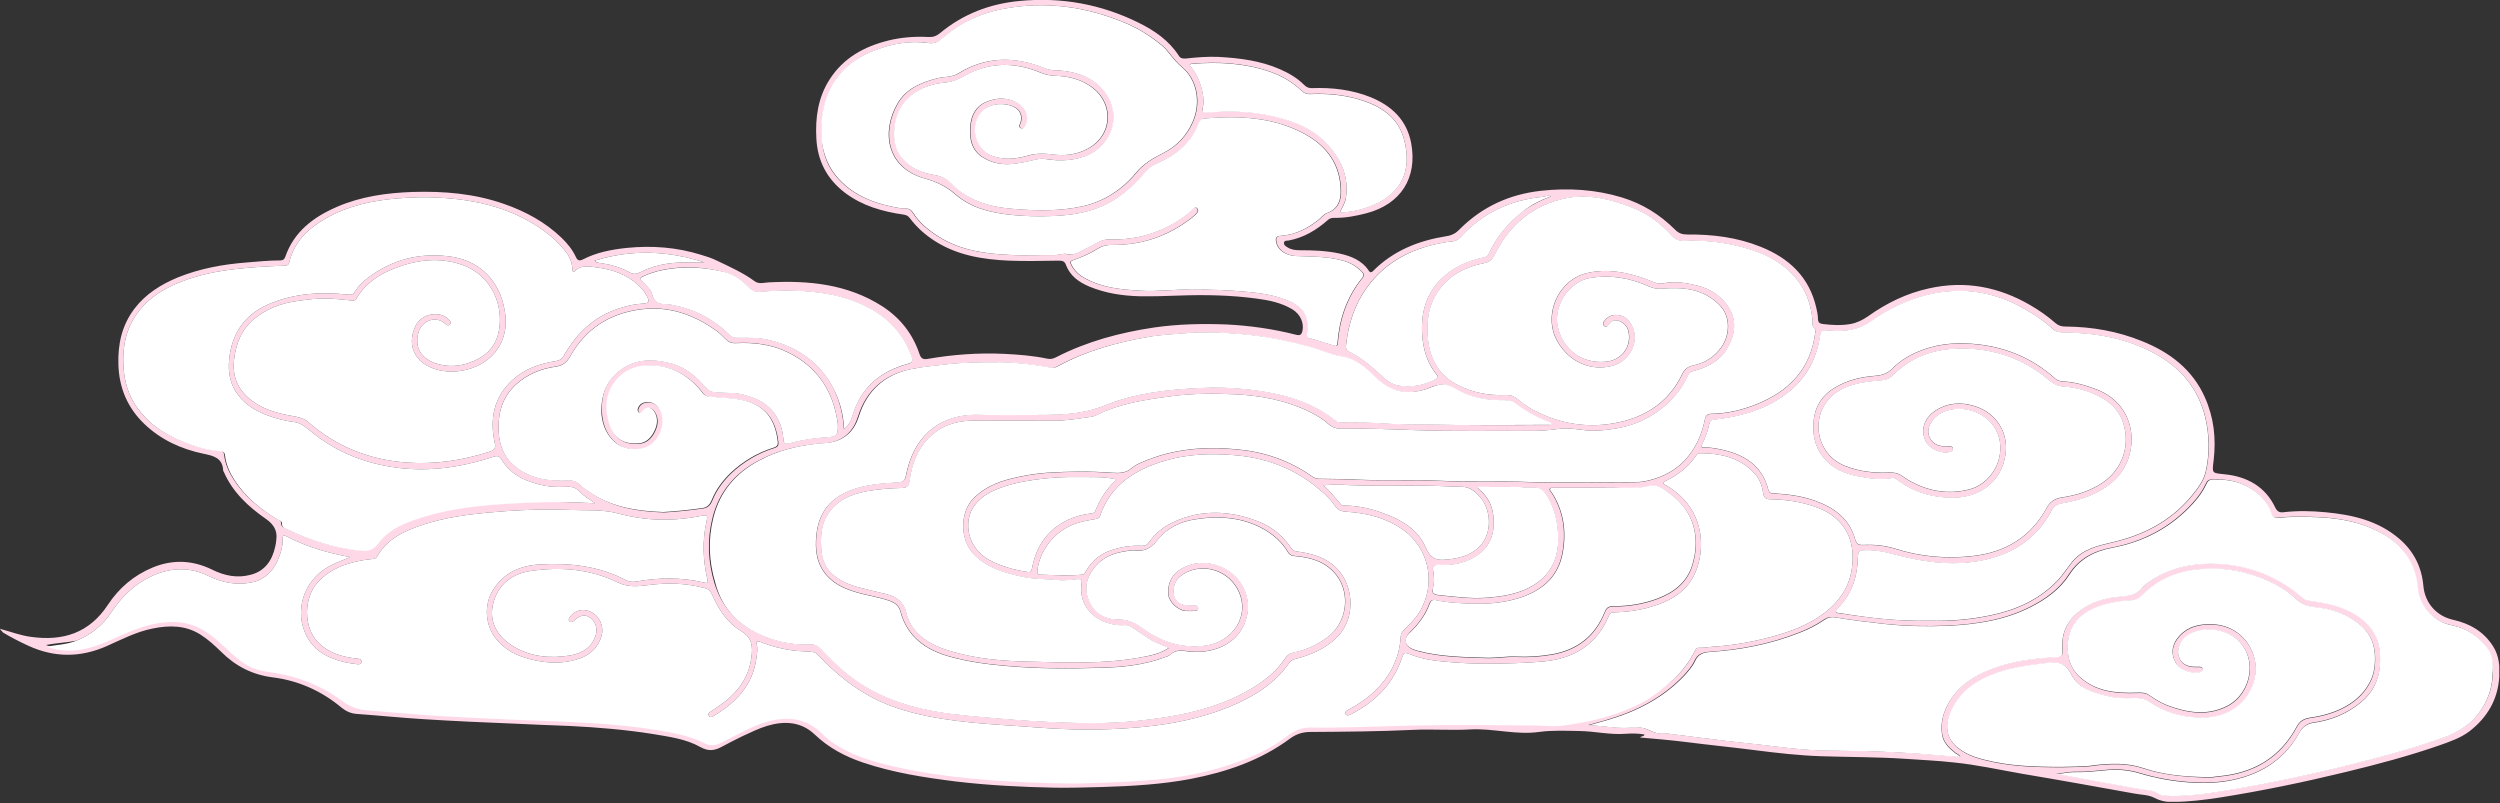
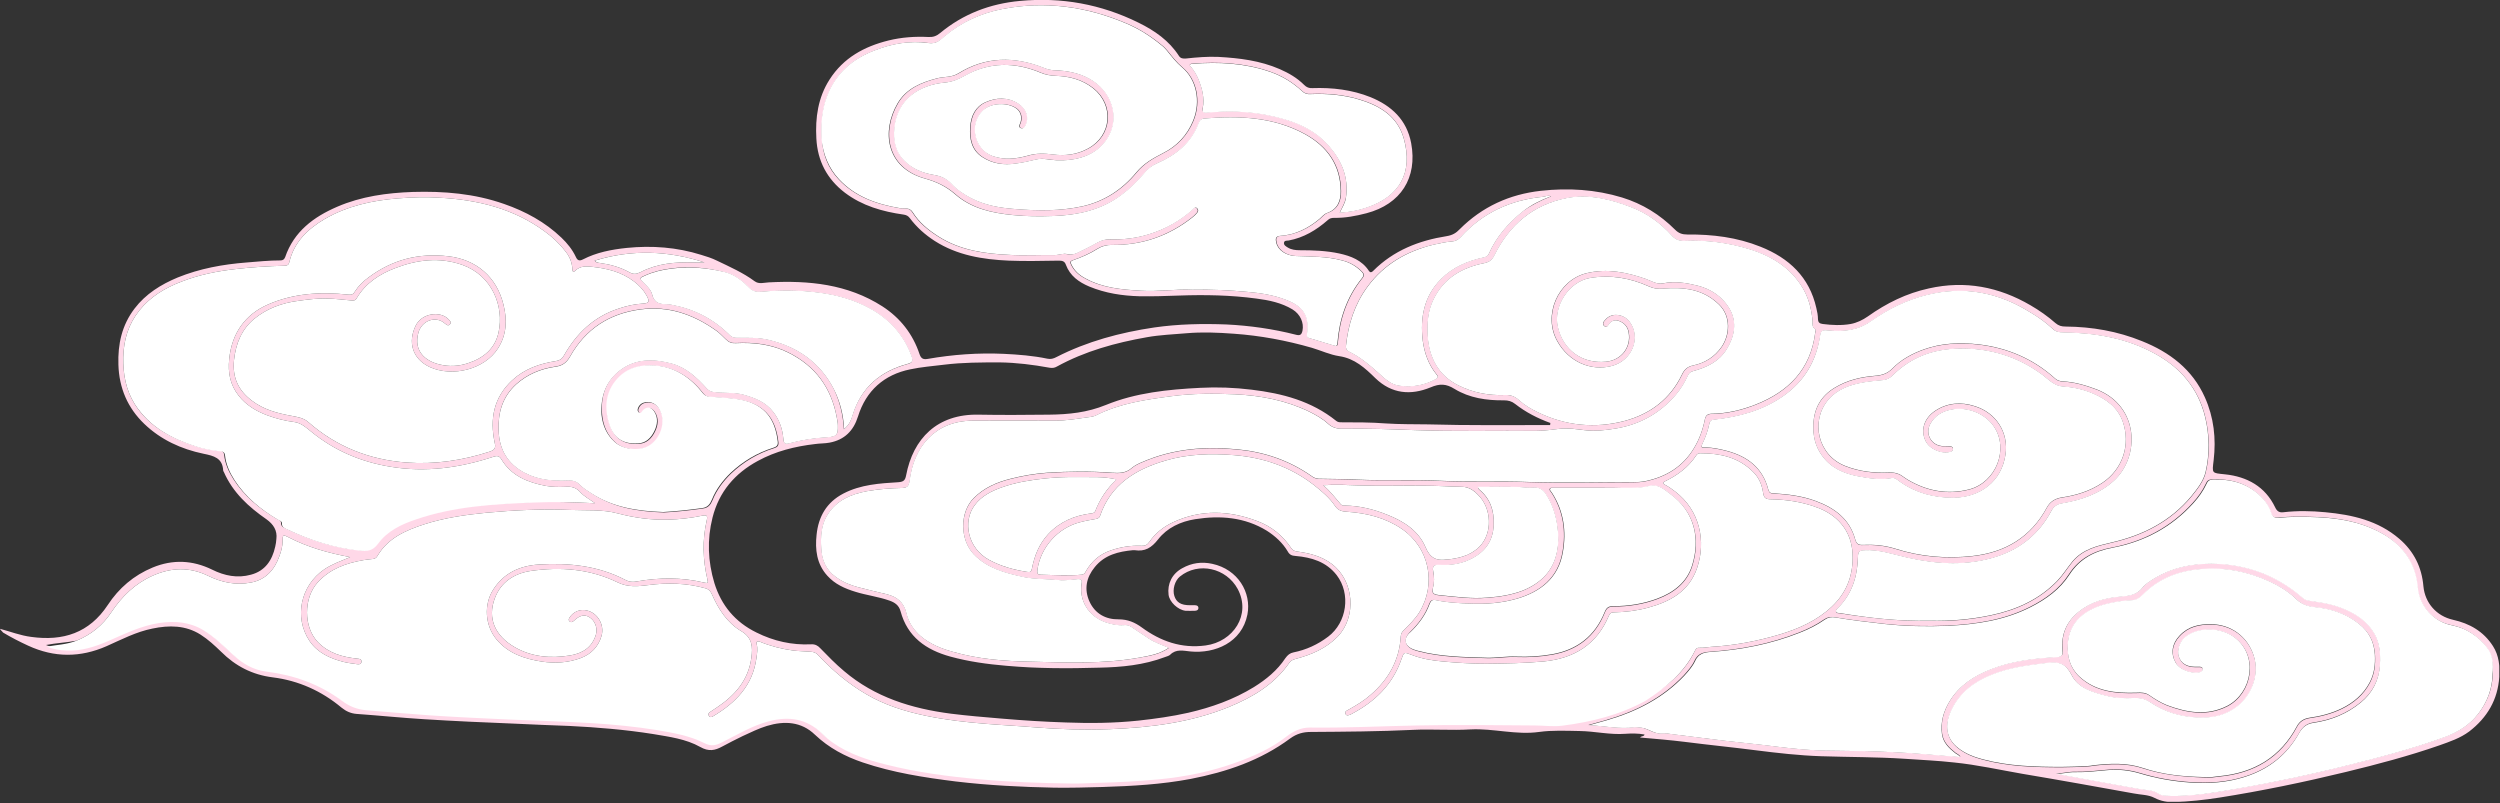
<svg xmlns="http://www.w3.org/2000/svg" width="1117" height="359" viewBox="0 0 1117 359" fill="none">
  <rect x="0" y="0" width="1117" height="359" fill="#333333" stroke="none" />
  <g clip-path="url(#clip0_14881_142418)">
    <path d="M0 280.952C4.65 282.192 9.093 283.949 13.949 284.569C28.209 286.532 39.885 282.812 48.151 270.309C53.111 262.766 59.724 257.083 68.197 253.57C77.186 249.85 86.073 250.264 94.752 254.5C100.332 257.29 106.118 258.427 112.111 256.773C118.414 255.12 121.618 250.367 122.961 244.271C123.271 243.134 123.374 241.997 123.478 240.861C123.994 237.038 122.134 234.248 119.138 232.078C111.078 226.498 104.052 220.092 100.022 210.895C99.919 210.689 99.712 210.482 99.712 210.172C99.402 204.592 95.475 203.662 90.929 202.732C81.01 200.666 71.917 196.533 64.477 189.403C57.037 182.273 53.214 173.387 52.904 162.951C52.594 153.755 54.454 145.282 60.137 137.842C65.097 131.332 71.917 127.096 79.356 123.996C89.276 119.966 99.609 118.106 110.148 117.28C115.211 116.866 120.274 116.35 125.337 116.35C126.371 116.35 126.991 115.937 127.404 114.903C131.331 103.434 140.113 96.924 150.653 92.378C161.399 87.728 172.869 86.178 184.441 85.765C198.391 85.351 212.03 86.488 225.256 91.138C234.762 94.444 243.545 99.197 250.882 106.224C253.465 108.704 255.738 111.493 257.288 114.8C258.011 116.453 258.941 116.66 260.388 115.937C266.588 112.733 273.201 111.493 280.02 110.77C291.283 109.633 302.443 110.46 313.292 113.87C315.669 114.593 318.045 115.317 320.318 116.453C326.105 119.243 331.995 121.826 337.161 125.649C339.124 127.096 341.294 126.269 343.464 126.166C361.34 125.236 378.699 126.889 394.302 136.912C402.258 142.079 407.838 149.208 410.834 158.198C411.557 160.264 412.487 160.678 414.451 160.368C425.713 158.405 437.08 157.578 448.446 158.095C454.955 158.405 461.568 158.921 467.975 160.264C469.421 160.574 470.661 160.264 472.005 159.541C485.747 152.515 500.42 148.588 515.713 146.315C526.459 144.765 537.308 144.559 548.054 144.972C558.387 145.488 568.72 146.935 578.846 149.518C580.706 150.035 581.533 149.725 581.946 147.762C582.67 144.249 581.016 140.425 577.503 138.255C572.543 135.259 566.964 134.122 561.384 133.399C549.914 131.849 538.342 131.642 526.769 132.056C520.879 132.262 514.989 132.469 509.1 132.366C501.453 132.159 493.91 131.022 486.677 128.026C482.028 126.063 478.101 123.273 476.241 118.313C475.724 116.763 474.691 116.453 473.141 116.453C465.702 116.556 458.159 116.763 450.719 116.453C439.043 115.937 427.677 114.077 417.654 107.67C413.314 104.88 409.594 101.574 406.494 97.441C405.771 96.511 405.048 96.097 403.808 95.891C394.302 94.547 385.209 91.964 377.459 86.075C369.503 79.978 365.266 71.919 364.75 61.896C364.233 52.596 365.473 43.607 370.639 35.547C376.839 25.834 386.139 20.771 396.988 18.084C402.878 16.638 408.871 16.224 414.864 16.535C416.931 16.638 418.377 16.121 420.03 14.778C430.363 6.202 442.349 1.655 455.679 0.415C474.278 -1.341 491.947 1.862 508.686 10.128C515.816 13.641 522.326 18.084 526.769 25.007C527.492 26.144 528.629 26.247 529.869 26.144C534.622 25.627 539.478 25.214 544.335 25.421C553.737 25.937 563.037 27.074 571.82 30.897C575.85 32.654 579.57 34.824 582.67 37.923C583.806 39.06 584.943 39.473 586.389 39.37C595.276 39.06 604.058 40.093 612.325 43.4C621.728 47.223 628.547 53.526 630.511 63.962C633.404 79.462 625.861 91.241 610.568 95.271C605.815 96.511 600.959 97.441 596.102 97.337C594.966 97.337 594.036 97.544 593.209 98.371C588.146 102.814 582.463 106.224 575.746 107.464C575.023 107.567 573.783 107.36 573.68 108.497C573.577 109.53 574.507 110.047 575.333 110.563C576.986 111.597 578.846 111.803 580.81 111.803C586.699 111.803 592.589 112.01 598.375 113.25C603.542 114.387 608.502 116.247 611.602 121C612.325 122.033 612.945 121.62 613.565 121C622.658 111.907 633.92 107.464 646.423 105.5C648.903 105.087 650.556 104.157 652.21 102.4C662.232 92.378 674.425 86.798 688.478 85.248C700.774 83.905 712.863 84.628 724.746 88.245C733.839 91.034 741.692 95.891 748.408 102.607C750.062 104.26 751.612 104.777 753.885 104.777C765.148 104.674 776.1 106.017 786.64 110.253C799.349 115.317 808.442 123.789 811.542 137.636C811.955 139.289 812.265 140.942 812.265 142.595C812.369 144.145 812.989 144.559 814.435 144.765C818.569 145.282 822.702 145.488 826.835 144.765C829.625 144.249 832.208 143.009 834.584 141.355C842.851 135.466 851.84 131.022 861.863 128.853C877.982 125.236 893.068 128.129 907.224 136.396C911.151 138.669 914.974 141.355 918.384 144.352C919.83 145.592 921.174 145.902 922.93 145.902C934.71 146.005 946.076 147.968 957.029 152.411C969.428 157.371 979.554 165.018 985.134 177.52C989.164 186.51 990.197 195.913 989.061 205.626C988.337 211.619 988.131 211.309 994.124 211.929C1004.04 212.962 1012.1 217.405 1016.55 226.705C1017.37 228.461 1018.41 229.081 1020.16 228.875C1026.47 228.151 1032.77 228.255 1039.07 228.875C1051.06 230.011 1062.53 232.594 1072.03 240.757C1078.54 246.337 1082.06 253.467 1082.78 261.94C1083.5 269.483 1088.67 275.269 1096.01 276.922C1103.45 278.576 1109.64 282.089 1113.88 288.702C1116.57 292.938 1116.98 297.691 1116.67 302.444C1116.05 312.571 1111.3 320.63 1103.24 326.83C1099.21 329.827 1094.56 331.376 1089.91 333.03C1076.27 337.783 1062.22 341.503 1048.16 344.912C1029.46 349.459 1010.55 353.385 991.54 356.382C984.927 357.415 978.211 358.139 971.495 358.345C968.498 358.449 965.605 358.035 962.608 356.485C959.922 355.039 956.512 355.142 953.412 354.522C936.776 351.526 920.244 348.529 903.608 345.739C893.482 343.983 883.355 341.709 873.126 340.676C865.79 339.849 858.35 339.539 851.014 339.023C838.614 338.196 826.215 338.299 813.815 337.886C803.999 337.576 794.08 336.44 784.263 335.2C773.827 333.856 763.288 332.823 752.852 331.48C746.239 330.653 739.626 330.137 732.806 329.517C733.426 328.69 734.562 329.207 734.769 328.173C731.876 327.657 729.086 327.657 726.193 327.863C719.373 328.38 712.657 326.727 705.837 326.623C699.741 326.52 693.644 326.21 687.651 327.037C677.422 328.483 667.296 325.383 657.066 325.9C648.49 326.417 639.913 325.693 631.337 326.107C616.148 326.83 600.855 326.933 585.666 327.037C582.359 327.037 579.466 327.76 576.47 329.93C563.244 339.746 548.054 344.912 532.039 348.012C519.019 350.492 505.793 351.216 492.67 351.629C485.541 351.835 478.308 352.042 471.178 351.939C456.402 351.629 441.626 350.906 426.953 349.149C412.901 347.392 398.951 345.222 385.519 340.676C377.562 337.989 370.329 334.166 364.13 328.277C358.033 322.387 350.49 321.974 342.637 324.35C338.918 325.487 335.404 327.243 331.788 328.897C328.688 330.343 325.691 331.996 322.695 333.546C319.492 335.303 316.702 335.923 312.879 333.753C306.472 330.137 299.033 329.207 291.8 327.967C279.4 326.003 266.898 324.97 254.395 324.35C246.129 324.04 237.966 323.73 229.699 323.317C216.37 322.8 202.937 322.18 189.608 321.354C179.482 320.734 169.459 319.7 159.333 318.977C156.749 318.77 154.683 317.84 152.616 316.187C143.73 308.748 133.397 304.098 121.928 302.651C112.731 301.515 105.188 297.588 98.782 291.182C95.889 288.392 92.996 285.705 89.586 283.535C82.87 279.299 75.533 279.299 68.094 280.849C60.861 282.295 54.351 285.705 47.634 288.702C35.855 293.868 24.282 293.868 12.606 288.495C8.783 286.739 4.96 284.775 1.343 282.605C0.93 281.985 0.31 281.675 0 280.952ZM20.562 288.185C23.456 289.425 26.349 289.838 29.345 289.942C35.855 290.252 41.951 288.288 47.944 285.705C55.281 282.502 62.617 278.886 70.677 277.646C77.703 276.612 84.419 277.129 90.619 280.952C95.475 283.949 99.402 287.978 103.639 291.802C107.875 295.728 112.731 298.621 118.518 299.345C130.917 300.895 142.283 304.924 152.306 312.364C155.613 314.844 158.919 316.187 163.052 316.6C172.455 317.427 181.858 318.15 191.261 318.874C197.151 319.287 203.041 319.597 208.93 319.907C220.916 320.527 232.799 321.044 244.785 321.457C251.295 321.664 257.701 322.077 264.211 322.387C273.924 323.007 283.533 323.937 293.143 325.487C300.376 326.727 307.712 327.967 314.222 331.273C317.425 332.926 319.492 332.306 322.178 330.963C328.998 327.553 335.611 323.524 343.051 321.56C352.04 319.184 360.203 320.32 367.023 327.243C368.469 328.69 370.123 330.033 371.776 331.17C378.906 336.13 387.069 338.816 395.438 340.883C409.284 344.396 423.44 346.256 437.7 347.496C451.132 348.736 464.565 349.149 477.998 349.356C482.131 349.459 486.264 349.149 490.397 349.046C499.387 348.839 508.273 348.322 517.263 347.496C529.249 346.359 540.925 343.983 552.188 339.849C559.937 337.06 567.584 333.65 574.093 328.587C577.4 326.003 580.706 324.35 584.839 324.35C600.855 324.557 616.768 323.73 632.68 323.42C650.246 323.007 667.812 323.317 685.378 323.42C689.408 323.42 693.438 324.04 697.571 323.523C710.59 321.87 723.196 318.77 734.872 312.364C744.379 307.198 752.645 300.585 757.398 290.562C757.811 289.632 758.535 289.322 759.361 289.425C761.118 289.528 762.874 289.115 764.528 289.012C775.067 288.392 785.297 286.429 795.32 283.432C803.793 280.849 811.749 277.336 818.362 271.136C824.768 265.143 827.765 257.703 827.765 249.127C827.868 238.691 822.288 230.838 812.575 227.015C805.652 224.328 798.523 223.192 791.186 223.088C789.017 223.088 788.087 222.468 787.777 220.298C787.26 216.682 785.917 213.375 783.23 210.792C776.72 204.282 768.558 202.526 759.671 202.526C758.845 202.526 758.225 202.836 757.811 203.559C754.402 208.726 749.648 212.239 744.172 214.925C743.035 215.442 742.622 215.959 744.069 216.682C745.619 217.508 747.065 218.542 748.408 219.575C759.568 228.048 762.358 241.894 758.225 253.88C754.608 264.316 746.135 268.863 736.216 271.549C731.256 272.893 726.089 273.512 720.923 273.616C719.786 273.616 719.27 274.132 718.856 275.062C713.483 287.978 703.254 294.178 689.925 295.521C681.348 296.348 672.669 296.451 663.989 296.555C657.479 296.555 650.866 296.141 644.357 295.521C639.707 295.108 634.954 294.282 630.511 292.525C627.307 291.285 627.307 291.285 626.171 294.488C622.244 305.958 614.185 313.604 603.748 319.08C602.819 319.494 601.682 320.114 601.165 318.977C600.649 317.737 601.992 317.427 602.819 316.91C606.125 315.051 609.432 313.087 612.325 310.504C620.384 303.581 625.241 295.005 625.861 284.259C625.964 283.019 626.481 282.295 627.307 281.469C629.787 278.989 632.267 276.612 634.127 273.616C641.98 260.803 638.57 244.581 626.171 236.211C618.834 231.251 610.568 229.288 601.992 228.668C599.719 228.565 597.859 228.151 596.515 226.085C594.036 222.365 590.522 219.472 587.009 216.682C576.47 208.519 564.38 204.386 551.258 203.352C541.028 202.526 530.592 202.836 520.569 205.832C507.343 209.759 496.287 216.475 491.534 230.425C491.224 231.354 490.604 231.664 489.674 231.871C487.297 232.284 484.921 232.698 482.647 233.318C472.728 235.798 464.978 244.477 463.532 254.5C463.428 255.533 463.222 256.773 464.875 256.773C470.971 256.877 477.171 257.393 483.267 256.773C484.404 256.67 484.817 255.947 485.231 255.12C487.814 250.677 491.43 247.577 496.287 245.924C500.73 244.374 505.276 243.651 510.03 243.857C511.579 243.961 512.613 243.444 513.543 242.101C516.229 238.174 519.949 235.281 524.186 233.318C536.585 227.531 549.191 228.048 561.694 232.801C568.1 235.178 573.163 239.311 576.986 244.994C577.71 246.027 578.536 246.234 579.673 246.44C585.149 247.164 590.419 248.507 594.966 251.917C604.988 259.357 606.332 275.476 597.652 284.465C592.486 289.735 585.976 292.525 578.95 294.385C577.813 294.695 576.78 295.108 576.056 296.141C569.34 305.854 559.627 311.537 549.088 315.877C532.142 322.8 514.163 325.073 495.977 325.797C484.817 326.21 473.555 325.9 462.292 324.97C455.059 324.35 447.929 324.04 440.696 323.42C431.603 322.697 422.51 321.664 413.624 319.804C404.324 317.84 395.335 315.051 387.069 310.194C378.906 305.441 371.879 299.448 365.473 292.628C364.543 291.595 363.613 291.285 362.063 291.182C359.48 290.975 356.897 290.975 354.417 290.665C349.25 289.942 344.291 288.702 339.538 286.739C338.401 286.325 337.781 286.635 338.091 287.772C338.608 289.838 338.298 291.905 337.988 293.972C336.334 306.371 328.585 314.121 318.458 320.114C317.735 320.527 317.115 320.527 316.702 319.804C316.289 319.08 316.599 318.564 317.219 318.15C318.252 317.427 319.285 316.807 320.318 316.084C328.378 310.711 334.371 303.891 335.714 293.868C336.334 289.115 336.231 284.982 331.168 281.985C324.865 278.266 320.938 272.066 318.045 265.453C317.425 264.11 316.702 263.283 315.255 262.87C306.782 260.493 298.206 260.286 289.63 261.423C284.877 262.043 280.537 262.456 275.887 260.183C263.591 254.19 250.365 253.157 237.036 255.12C229.699 256.257 223.81 260.08 221.123 267.209C217.61 276.406 221.33 284.155 229.906 289.115C237.552 293.558 246.129 294.282 254.808 292.835C260.285 291.905 264.624 289.218 266.278 283.432C267.104 280.539 265.761 277.129 263.178 275.682C261.111 274.442 258.941 274.959 256.461 277.336C255.841 277.852 255.221 278.266 254.498 277.646C253.878 277.129 254.085 276.509 254.498 275.889C256.151 273.306 259.251 271.963 262.351 272.789C267.104 273.926 270.204 279.299 268.757 284.155C267.311 289.012 264.108 292.318 259.355 294.075C253.775 296.141 247.988 296.451 242.202 295.625C234.452 294.385 227.219 292.112 221.846 285.705C216.68 279.506 216.06 270.103 220.4 263.386C225.153 255.947 232.386 252.743 240.755 252.227C254.188 251.4 267.311 252.743 279.504 259.15C281.054 259.976 282.707 260.183 284.567 259.77C294.59 258.013 304.612 257.91 314.532 260.286C316.082 260.596 316.495 260.7 316.082 258.943C314.015 250.16 313.705 241.377 315.772 232.491C316.289 230.321 315.669 230.011 313.705 230.425C308.642 231.458 303.579 232.078 298.413 232.181C290.87 232.388 283.43 231.354 275.99 229.391C269.067 227.531 261.834 228.151 254.705 227.841C242.202 227.325 229.803 227.945 217.403 229.081C208 230.011 198.597 231.354 189.608 234.248C181.342 236.934 173.385 240.344 168.632 248.404C168.219 249.127 167.599 249.644 166.669 249.747C165.222 249.85 163.879 250.057 162.432 250.264C154.683 251.607 147.553 254.087 141.973 260.183C135.567 267.209 135.567 280.229 142.077 286.945C146.933 291.905 153.03 293.558 159.643 294.282C160.573 294.385 161.606 294.385 161.502 295.728C161.399 296.865 160.366 296.865 159.539 296.761C157.473 296.451 155.406 296.245 153.443 295.728C147.45 294.178 141.87 291.698 138.254 286.325C131.227 275.682 134.327 261.63 144.867 254.397C148.38 252.02 152.306 250.677 156.439 248.92C146.52 247.06 137.427 244.477 128.851 240.034C126.474 238.794 126.267 238.897 126.267 241.687C126.267 244.064 125.647 246.337 124.821 248.507C122.651 254.603 118.724 259.047 112.111 260.286C105.292 261.63 98.885 260.183 92.789 257.187C84.626 253.26 76.463 253.57 68.3 257.187C60.344 260.7 54.454 266.486 49.701 273.616C45.878 279.402 40.711 283.535 34.305 286.222C29.655 287.152 25.109 287.255 20.562 288.185ZM522.222 289.528C519.122 288.185 516.126 287.255 513.439 285.499C510.753 283.742 508.066 281.882 505.38 280.126C504.346 279.402 503.21 279.299 502.073 279.402C499.18 279.609 496.494 278.989 493.807 278.059C486.471 275.476 482.028 268.449 483.267 260.803C483.577 259.047 482.957 258.737 481.511 258.84C478.721 259.047 475.828 259.563 473.038 259.253C467.871 258.737 462.602 258.943 457.435 257.91C449.272 256.153 441.213 254.087 435.116 247.784C428.813 241.171 428.71 228.978 435.116 222.572C439.663 218.025 445.346 215.545 451.546 213.995C456.815 212.652 462.188 211.722 467.768 211.309C477.481 210.689 487.194 210.585 496.907 211.309C500.007 211.515 503.003 211.515 505.586 209.242C507.033 208.002 508.79 207.176 510.546 206.452C524.186 200.563 538.445 199.426 553.014 200.873C565 202.009 576.056 205.832 585.976 212.755C586.906 213.479 587.939 213.892 589.179 213.995C594.966 214.099 600.855 214.099 606.642 214.409C619.144 214.925 631.544 214.305 644.047 214.925C656.963 215.545 669.879 214.925 682.692 215.442C698.294 215.959 713.897 215.545 729.396 215.545C731.359 215.545 733.322 215.442 735.389 215.029C744.482 213.065 751.818 208.622 756.778 200.459C759.258 196.429 760.808 192.09 761.738 187.44C762.151 185.58 763.081 184.96 764.838 184.96C771.657 184.857 778.167 183.307 784.47 180.827C799.143 175.04 808.959 165.121 811.026 148.795C811.129 148.175 811.542 147.452 810.819 146.935C809.682 146.212 809.889 145.075 809.889 144.042C809.476 138.049 807.926 132.366 804.619 127.406C799.039 118.933 790.773 114.18 781.267 111.287C771.967 108.497 762.461 107.257 752.748 107.67C750.062 107.774 748.512 107.05 746.858 105.19C741.692 99.507 735.596 95.168 728.363 92.481C719.27 89.071 709.867 86.695 700.051 88.555C685.068 91.448 674.529 100.437 667.812 113.973C666.676 116.247 665.539 117.073 663.162 117.59C653.346 119.553 645.287 124.203 640.637 133.606C638.054 138.772 637.64 144.352 637.95 149.932C638.57 159.644 642.6 167.601 651.59 172.147C658.203 175.454 665.229 176.797 672.565 176.487C675.149 176.384 677.008 177.21 678.868 178.864C681.348 181.137 684.241 182.79 687.238 184.237C699.637 190.23 712.657 191.573 725.986 188.06C737.456 184.96 746.342 178.244 751.508 167.497C752.645 165.018 754.091 163.778 756.675 163.261C761.944 162.124 766.181 159.438 769.281 154.995C772.897 149.725 773.621 141.459 768.144 136.086C760.911 129.059 752.335 128.233 743.139 128.956C740.865 129.163 739.006 128.956 736.939 128.026C728.466 124.203 719.683 122.653 710.487 124.203C701.084 125.856 693.954 136.809 696.124 146.108C698.501 156.441 707.077 162.641 717.617 161.608C724.436 160.988 728.983 155.201 727.743 148.485C727.329 145.902 725.676 144.145 723.196 143.319C721.543 142.802 720.2 143.319 719.166 144.559C718.546 145.282 718.133 146.625 716.893 145.695C715.653 144.662 716.687 143.525 717.513 142.699C720.2 139.599 725.47 140.219 728.156 143.732C733.426 150.758 729.396 160.988 720.406 163.468C710.9 166.051 700.981 161.608 695.918 152.515C689.305 140.942 696.124 125.133 709.04 122.033C718.133 119.863 726.813 121.62 735.389 124.616C737.972 125.546 740.349 127.199 743.242 126.579C748.408 125.546 753.471 126.373 758.535 127.613C764.631 129.163 769.797 132.676 772.897 138.049C776.307 144.042 775.067 150.345 771.554 156.028C768.144 161.608 762.564 164.191 756.468 165.844C755.331 166.154 754.711 166.671 754.195 167.807C752.852 170.804 751.095 173.697 748.925 176.28C742.002 184.443 733.116 189.506 722.576 191.366C717.823 192.193 712.967 192.813 708.007 192.193C704.39 191.78 700.774 191.16 697.054 191.573C693.541 191.986 689.924 192.503 686.411 192.503C668.432 192.4 650.453 192.813 632.474 192.193C621.521 191.78 610.568 191.366 599.512 191.573C597.135 191.573 595.069 190.85 593.416 189.3C590.936 187.027 587.939 185.373 585.046 183.927C574.61 178.864 563.244 176.694 551.774 176.177C542.371 175.764 532.968 175.764 523.669 177.004C511.993 178.554 500.42 180.207 489.777 185.58C488.951 185.993 488.021 186.2 487.194 186.303C481.924 187.027 476.758 187.956 471.385 187.956C459.089 187.956 446.896 187.853 434.6 187.956C417.654 188.06 408.354 199.839 406.494 214.719C406.184 216.992 405.564 217.922 403.188 218.025C397.918 218.128 392.545 218.542 387.379 219.472C380.249 220.815 373.946 223.501 369.916 229.805C366.92 234.454 366.713 239.724 367.023 244.994C367.23 250.16 369.089 254.603 373.533 257.807C376.529 259.976 379.836 261.423 383.452 262.353C387.792 263.49 392.132 264.523 396.472 265.556C400.915 266.693 403.911 269.173 405.048 273.926C405.978 277.956 408.251 281.469 411.351 284.155C415.587 287.772 420.65 289.838 426.023 291.285C437.183 294.488 448.756 295.418 460.225 295.625C476.654 296.038 493.187 296.761 509.513 293.765C513.749 293.042 518.192 292.318 522.222 289.528ZM692.611 189.92C692.611 189.61 692.611 189.3 692.714 188.99C687.031 186.923 681.762 184.237 677.008 180.517C675.459 179.277 673.909 178.864 671.945 178.864C664.196 178.967 656.549 177.83 649.936 173.8C646.113 171.424 643.323 171.321 639.19 173.077C630.407 176.694 621.831 176.074 614.495 168.944C609.948 164.501 605.298 160.161 598.375 159.128C594.242 158.508 590.316 156.648 586.183 155.408C574.713 152.101 563.037 149.932 551.258 149.105C544.231 148.588 537.205 148.278 530.075 148.898C524.186 149.415 518.296 149.622 512.509 150.655C498.457 153.135 484.817 156.855 472.211 163.778C471.178 164.398 470.145 164.501 468.905 164.294C461.568 162.951 454.129 162.021 446.689 161.918C438.423 161.918 430.053 161.918 421.787 162.951C416.724 163.571 411.557 163.984 406.701 165.018C395.025 167.394 386.965 174.524 383.349 186.097C381.386 192.4 377.356 196.533 370.639 197.773C368.469 198.186 366.3 198.083 364.233 198.393C355.243 199.426 346.564 201.596 338.608 205.936C328.275 211.515 321.248 219.782 318.355 231.251C315.875 241.067 316.289 250.884 319.182 260.493C322.282 270.516 328.481 277.956 337.988 282.605C345.634 286.429 353.797 288.288 362.373 287.875C364.13 287.772 365.37 288.392 366.506 289.632C369.916 293.145 373.326 296.658 377.149 299.861C390.892 311.537 407.321 316.6 424.887 318.874C432.327 319.804 439.766 320.424 447.206 321.044C456.919 321.87 466.528 322.49 476.241 322.8C486.987 323.213 497.837 323.11 508.583 321.974C516.126 321.147 523.566 320.114 530.902 318.46C541.235 316.084 551.154 312.571 560.247 306.991C565.724 303.581 570.683 299.551 574.3 294.075C575.333 292.628 576.366 291.802 577.916 291.492C583.599 290.355 588.766 287.978 593.416 284.465C601.785 278.162 603.645 265.35 597.239 256.98C592.589 250.987 585.976 249.024 578.846 248.404C577.193 248.3 576.16 247.887 575.333 246.337C573.06 242.514 569.753 239.517 566.034 237.141C556.114 231.044 545.161 230.218 534.002 231.974C527.492 233.008 521.499 235.798 517.469 240.964C514.473 244.787 511.579 246.544 506.93 245.82C506.723 245.82 506.413 245.82 506.206 245.82C499.697 246.44 493.6 247.887 489.157 253.363C485.334 258.013 484.301 263.283 486.781 268.759C489.261 274.236 494.117 276.819 499.8 276.716C503.83 276.716 507.033 278.059 510.133 280.332C518.606 286.532 527.905 289.838 538.652 288.392C551.051 286.739 559.111 274.649 553.014 263.18C547.951 253.777 535.448 250.884 527.182 257.6C524.909 259.46 523.772 263.386 524.702 266.28C525.632 269.173 527.699 270.413 531.625 270.413C532.349 270.413 533.175 270.413 533.898 270.413C534.725 270.413 535.448 270.723 535.448 271.653C535.448 272.583 534.622 272.893 533.898 272.893C532.452 272.893 531.005 272.996 529.662 272.893C526.252 272.479 522.532 268.966 522.119 265.763C521.499 260.803 523.669 256.36 528.215 253.88C532.452 251.504 536.895 250.884 541.648 251.917C553.118 254.397 559.214 264.73 557.354 274.546C554.874 287.152 542.785 292.112 531.935 291.078C528.732 290.768 525.529 289.838 522.842 292.525C522.326 293.042 521.396 293.248 520.569 293.558C511.063 297.175 501.143 298.105 491.224 298.311C477.481 298.725 463.635 298.725 449.789 297.485C441.213 296.761 432.843 295.625 424.577 293.352C413.727 290.355 405.461 284.569 402.361 273.099C401.638 270.413 399.778 269.173 397.401 268.346C392.442 266.589 387.172 265.97 382.212 264.42C377.459 262.973 373.016 261.01 369.606 257.187C364.853 251.917 364.13 245.51 364.853 238.897C365.68 230.838 369.296 224.431 376.839 220.505C384.589 216.475 393.062 215.959 401.535 215.442C403.808 215.235 404.428 214.512 404.841 212.445C407.941 196.016 418.687 184.857 437.286 185.27C447.826 185.477 458.262 185.373 468.801 185.27C477.481 185.167 485.747 184.34 494.117 180.93C507.55 175.454 521.912 174.007 536.275 173.284C543.921 172.871 551.568 173.181 559.214 174.11C572.957 175.764 585.976 179.174 597.032 188.06C597.652 188.576 598.375 188.68 599.099 188.68C605.815 188.68 612.531 188.68 619.248 189.196C625.447 189.61 631.751 189.506 637.95 189.61C655.826 190.126 674.322 189.92 692.611 189.92ZM265.864 224.845C263.591 223.192 261.008 221.848 259.251 219.885C257.288 217.715 255.221 217.302 252.535 217.508C249.642 217.612 246.748 217.612 243.855 217.095C235.796 215.545 228.459 212.652 224.016 205.212C223.086 203.662 222.053 203.559 220.503 204.076C205.417 209.036 190.124 211.205 174.315 208.519C161.192 206.349 149.31 201.286 138.977 192.813C136.704 190.953 134.534 188.99 131.537 188.576C127.404 188.06 123.374 187.027 119.448 185.58C114.488 183.72 109.942 181.033 106.635 176.797C102.812 171.941 101.779 166.567 102.399 160.471C103.535 148.898 109.528 140.529 119.654 136.086C131.124 131.022 143.317 130.299 155.613 131.642C157.163 131.849 157.886 131.436 158.609 130.196C160.159 127.716 162.329 125.649 164.602 123.996C175.245 116.04 187.025 112.94 200.251 114.49C212.857 115.937 221.95 123.789 224.946 136.086C226.703 143.009 226.393 149.622 222.466 155.718C216.577 164.914 202.317 168.737 191.984 163.984C184.235 160.368 182.065 152.825 185.785 145.385C188.471 140.012 196.634 138.669 200.457 142.699C201.077 143.422 201.904 144.042 200.974 144.972C200.147 145.798 199.527 145.075 198.804 144.559C194.774 140.942 188.471 143.112 186.921 148.692C184.751 156.855 189.918 161.298 196.428 162.848C200.664 163.881 204.797 163.674 208.93 162.331C215.957 160.058 221.226 155.821 222.776 148.382C225.256 137.016 219.986 123.066 206.45 118.313C196.324 114.8 186.405 116.04 176.692 119.76C169.562 122.446 163.362 126.476 159.333 133.296C158.713 134.432 157.783 134.329 156.749 134.226C153.34 133.916 150.033 133.502 146.623 133.399C142.18 133.192 137.634 133.812 133.19 134.432C125.957 135.362 119.241 137.842 113.558 142.492C107.978 147.142 105.395 153.445 104.568 160.781C103.742 168.737 106.532 174.524 112.628 179.07C117.795 182.997 123.891 184.65 130.194 185.787C132.88 186.303 135.67 186.717 137.737 188.576C150.343 199.633 165.119 205.419 181.652 206.659C194.258 207.589 206.657 205.729 218.746 201.803C220.916 201.079 221.64 200.253 221.02 197.773C218.746 187.13 220.606 177.52 228.873 169.874C234.349 164.811 241.169 162.434 248.505 161.298C250.158 160.988 251.088 160.368 251.915 158.921C257.598 148.898 265.348 141.459 276.507 137.842C279.917 136.706 283.327 135.879 286.943 135.672C290.146 135.466 290.353 134.846 288.907 132.056C287.46 129.473 285.497 127.406 283.12 125.649C277.644 121.516 271.341 119.966 264.728 119.243C262.041 118.933 259.251 118.726 256.978 121C255.841 122.136 255.738 120.793 255.738 120.07C255.531 117.176 254.498 114.593 252.638 112.32C249.952 108.807 246.748 105.81 243.132 103.227C229.286 93.101 213.27 89.278 196.531 88.348C190.228 87.934 183.925 88.141 177.622 88.658C166.152 89.588 155.096 92.068 145.073 97.854C137.53 102.297 131.331 108.187 129.264 117.176C128.954 118.416 128.231 118.726 127.094 118.726C119.964 118.933 112.835 119.346 105.705 120.173C97.232 121.103 88.966 122.756 81.01 125.856C73.777 128.646 67.267 132.469 62.307 138.669C57.347 144.869 55.281 151.792 55.074 159.644C54.971 167.187 56.211 174.214 60.24 180.62C66.544 190.54 76.153 195.603 86.899 199.116C90.309 200.253 93.822 200.873 97.335 201.286C98.369 201.389 99.919 201.183 100.125 203.146C100.539 207.176 102.192 210.792 104.362 214.202C109.218 221.745 116.038 227.325 123.684 231.871C124.408 232.284 125.647 232.491 125.544 233.628C125.544 235.281 126.681 235.694 127.817 236.211C138.047 241.067 148.586 244.477 159.953 245.717C163.672 246.13 166.049 245.924 168.529 242.617C172.662 236.934 178.965 233.938 185.475 231.768C202.627 225.878 220.4 224.948 238.276 224.225C247.678 224.121 256.771 224.431 265.864 224.845ZM862.38 277.439C871.163 277.646 880.462 276.922 889.659 274.959C900.921 272.583 911.151 268.036 919.314 259.563C921.794 256.98 923.757 253.777 926.03 250.987C930.68 245.407 937.19 243.961 943.803 242.411C957.649 239.207 969.841 233.008 979.141 221.848C981.828 218.542 984.617 215.029 985.547 210.999C987.407 203.042 987.304 194.88 985.444 186.82C982.344 173.697 974.388 164.294 962.712 157.991C950.002 151.068 936.156 148.795 921.897 148.588C920.037 148.588 918.487 148.278 917.144 146.935C914.147 144.145 910.841 141.769 907.328 139.702C892.965 130.712 877.672 127.716 861.036 131.849C851.84 134.122 843.574 138.255 835.928 143.629C830.038 147.865 823.322 148.382 816.399 147.658C814.229 147.452 813.609 147.968 813.299 150.035C811.542 161.298 806.169 170.494 796.663 177.107C787.467 183.513 777.03 186.303 766.078 187.543C764.734 187.647 764.011 187.956 763.701 189.506C763.081 192.606 761.944 195.603 760.601 198.393C759.878 199.839 760.291 200.149 761.738 200.046C765.148 199.943 768.558 200.769 771.761 201.596C780.854 204.076 787.57 209.139 790.05 218.748C790.463 220.195 791.083 220.505 792.426 220.505C798.833 220.918 805.136 221.642 811.232 223.915C819.705 227.015 826.421 231.974 828.901 241.067C829.521 243.237 830.451 243.651 832.414 243.547C837.271 243.341 842.024 243.754 846.674 245.2C857.937 248.817 869.613 249.85 881.392 248.507C896.065 246.854 907.431 240.034 914.561 226.808C915.904 224.328 918.074 222.882 921.07 222.365C927.477 221.435 933.676 219.575 939.256 215.855C948.349 209.862 952.069 198.806 948.452 188.473C946.179 182.067 941.219 178.554 935.33 175.97C930.99 174.11 926.547 173.077 921.794 172.767C917.867 172.561 915.387 169.667 912.494 167.497C901.438 159.335 888.935 155.511 875.193 155.821C863.723 156.028 853.907 159.644 845.744 167.704C844.607 168.841 843.264 169.667 841.611 169.874C838.614 170.184 835.618 170.391 832.725 170.907C826.731 171.941 820.945 173.904 816.915 178.657C808.752 188.163 812.162 203.559 824.562 208.312C830.865 210.792 837.478 211.515 844.091 211.205C846.674 211.102 848.637 211.722 850.497 213.169C851.117 213.582 851.737 213.995 852.357 214.409C860.933 219.472 870.129 221.228 879.842 218.748C891.932 215.545 897.718 200.563 890.795 190.54C886.765 184.65 878.706 181.653 871.679 183.1C867.65 183.927 864.343 185.89 862.38 189.61C860.003 194.156 863.103 199.323 868.269 199.426C869.303 199.426 870.439 199.426 871.473 199.529C872.093 199.529 872.609 200.046 872.609 200.666C872.609 201.286 872.196 201.699 871.576 201.906C867.65 203.146 862.07 200.769 860.313 197.049C858.04 192.296 859.59 187.027 864.653 183.617C870.129 180 876.226 179.587 882.322 181.55C892.035 184.547 897.511 193.536 896.065 203.146C894.308 215.235 884.699 222.365 872.713 222.468C864.136 222.468 856.077 220.402 848.947 215.339C847.81 214.512 846.674 213.375 845.124 213.685C840.061 214.615 834.998 213.789 830.038 212.859C823.735 211.619 817.949 209.139 814.022 203.559C811.025 199.426 809.992 194.776 810.199 189.713C810.509 182.48 813.609 177.004 819.808 173.284C825.285 169.977 831.278 168.531 837.581 168.014C840.577 167.807 843.264 167.084 845.537 164.708C849.36 160.781 854.32 158.095 859.487 156.235C867.443 153.341 875.709 153.031 884.079 153.961C897.098 155.511 908.568 160.471 918.281 169.254C919.21 170.081 920.347 170.391 921.484 170.494C926.857 170.701 931.92 172.251 936.88 174.11C955.789 181.55 956.305 204.076 944.423 214.925C937.913 220.815 929.853 223.501 921.38 224.948C918.9 225.361 917.454 226.498 916.421 228.565C911.151 238.381 903.091 245.097 892.552 248.61C879.222 253.053 865.686 252.227 852.254 249.23C845.847 247.784 839.647 245.51 832.931 245.924C830.761 246.027 830.141 246.647 830.141 248.817C829.935 257.497 827.558 265.35 821.255 271.653C820.842 272.066 820.118 272.583 820.325 273.306C820.532 274.132 821.358 273.926 821.978 274.029C835.204 276.096 848.43 277.646 862.38 277.439ZM533.072 129.473C541.648 129.266 549.501 129.679 557.354 130.403C563.45 130.919 569.443 131.849 575.126 134.122C582.773 137.119 585.253 141.355 584.116 149.518C584.013 150.552 584.323 150.862 585.149 151.068C588.766 152.205 592.486 153.238 596.102 154.375C597.239 154.788 597.652 154.581 597.755 153.238C598.582 142.595 601.889 132.779 608.708 124.306C609.742 123.066 609.432 122.24 608.502 121.31C606.022 118.83 603.129 117.176 599.719 116.35C592.899 114.49 585.873 114.697 578.95 114.387C574.92 114.18 571.303 111.907 570.477 108.6C570.167 107.257 569.753 105.604 572.027 105.397C578.846 104.984 584.633 102.09 589.799 97.751C590.832 96.821 591.866 95.581 593.106 95.168C597.859 93.514 599.305 89.588 599.202 85.351C599.099 73.778 593.209 65.512 583.393 60.036C569.34 52.286 554.048 51.666 538.548 52.906C537.102 53.01 536.378 53.423 535.758 54.869C532.452 63.859 525.632 69.232 517.159 72.952C514.886 73.985 513.026 75.328 511.476 77.292C508.376 81.011 504.966 84.318 501.04 87.211C492.154 93.824 481.821 96.097 470.971 96.511C464.875 96.717 458.882 96.717 452.786 96.097C443.383 95.168 434.29 93.204 426.953 86.798C422.924 83.285 418.584 81.218 413.417 79.772C395.955 74.915 393.992 58.589 401.225 46.19C405.151 39.473 411.867 36.787 419.1 34.927C422.2 34.204 425.403 34.617 428.4 32.757C440.593 25.214 453.406 25.111 466.425 30.277C468.181 31 469.835 31.414 471.695 31.414C476.964 31.62 482.028 32.55 486.781 35.134C496.907 40.61 500.73 52.493 495.047 61.586C489.984 69.852 480.581 71.919 472.315 71.609C469.215 71.505 466.115 70.472 462.912 71.299C460.019 72.022 457.125 72.642 454.129 73.055C448.756 73.882 443.589 73.159 439.043 70.162C434.29 67.062 433.256 62.102 433.67 56.729C433.98 51.77 436.046 47.636 440.489 45.673C445.346 43.503 450.616 43.297 455.265 46.396C458.985 48.876 460.019 52.803 458.365 55.903C457.952 56.729 457.435 57.659 456.299 57.246C455.059 56.729 455.782 55.696 456.092 54.869C456.919 52.493 456.299 50.013 454.439 48.566C450.409 45.57 442.969 45.88 439.353 49.29C432.946 55.283 435.426 66.856 443.693 69.749C448.962 71.609 454.232 70.989 459.399 69.542C463.222 68.405 466.942 68.509 470.661 69.025C476.241 69.749 481.511 69.025 486.367 66.339C497.01 60.552 497.94 46.913 488.641 39.473C483.681 35.547 477.998 34.1 472.005 33.894C469.628 33.79 467.562 33.48 465.288 32.55C453.819 27.694 442.349 27.591 431.293 33.79C428.4 35.444 425.61 36.58 422.304 36.89C411.041 37.923 401.018 44.227 399.778 57.143C399.261 62.619 400.088 67.682 404.221 71.815C407.941 75.638 412.694 77.395 417.757 78.222C420.754 78.738 423.13 79.875 425.3 82.148C427.78 84.835 430.88 86.901 434.083 88.555C440.283 91.758 446.896 92.894 453.819 93.411C463.842 94.237 473.968 94.341 483.784 92.171C493.497 90.001 501.557 84.731 507.86 77.085C511.166 73.055 515.403 70.679 519.846 68.405C526.045 65.305 530.592 60.449 533.278 53.939C536.895 45.157 534.622 35.34 528.422 30.174C525.735 27.901 523.772 25.317 521.602 22.631C520.879 21.804 520.156 20.978 519.329 20.358C514.473 16.328 509.203 12.918 503.313 10.438C485.541 2.895 467.045 0.312 448.032 4.032C438.526 5.892 429.847 9.818 422.304 16.121C420.134 17.878 418.79 19.738 414.967 19.221C407.011 18.084 398.848 19.428 391.202 22.424C381.282 26.144 373.739 32.55 369.813 42.677C367.333 48.98 366.92 55.489 367.23 61.999C367.54 68.819 369.916 75.018 374.669 80.082C382.006 87.934 391.512 91.241 401.845 92.998C403.808 93.308 406.184 92.481 407.631 94.858C410.524 99.507 414.657 102.814 419.204 105.707C428.813 111.803 439.663 113.353 450.616 113.87C457.435 114.283 464.255 113.87 471.075 113.973C473.038 113.973 474.898 113.043 476.758 113.56C478.308 113.973 479.651 113.663 481.098 113.043C484.094 111.597 487.091 110.15 489.984 108.497C491.844 107.464 493.704 106.844 495.874 106.947C501.66 107.154 507.343 106.43 512.819 104.777C520.362 102.504 527.079 98.784 532.865 93.514C533.382 92.998 533.898 92.274 534.725 93.101C535.345 93.721 535.242 94.547 534.622 95.168C534.002 95.891 533.278 96.614 532.452 97.234C521.912 105.5 509.926 109.633 496.597 109.427C494.22 109.427 492.154 109.943 490.19 111.183C486.781 113.353 483.164 114.903 479.341 116.247C478.101 116.66 477.998 117.176 478.514 118.21C479.858 121 482.028 122.963 484.817 124.409C492.464 128.646 500.937 129.369 509.41 129.886C517.779 130.403 525.839 129.059 533.072 129.473ZM875.916 338.093C875.399 337.163 874.469 336.853 873.746 336.336C870.853 334.063 868.269 331.583 867.753 327.76C867.03 322.49 868.476 317.634 871.163 313.191C875.502 306.061 882.219 301.721 889.762 298.828C899.165 295.108 909.084 293.972 919.004 293.455C921.897 293.352 921.794 292.008 921.587 290.045C920.967 283.122 923.55 277.439 928.82 273.202C934.296 268.759 940.806 266.899 947.729 266.383C951.449 266.073 954.859 265.66 957.442 262.353C958.785 260.596 960.955 259.357 962.918 258.117C970.668 253.467 979.141 251.71 988.131 251.71C1003.73 251.814 1017.27 256.877 1028.95 267.003C1029.77 267.726 1030.7 268.139 1031.84 268.243C1035.87 268.863 1039.9 269.379 1043.82 270.619C1050.13 272.686 1055.91 275.682 1059.94 281.365C1063.25 286.015 1063.77 291.388 1063.46 296.865C1063.04 303.684 1060.15 309.367 1054.88 313.707C1048.68 318.77 1041.55 321.664 1033.6 322.8C1030.81 323.213 1028.84 324.66 1027.4 327.243C1022.02 336.956 1013.86 343.466 1003.22 346.876C995.26 349.459 987.201 349.976 978.934 349.459C971.081 348.942 963.538 347.599 955.995 345.326C951.449 343.983 946.696 343.466 941.943 343.879C937.086 344.293 932.23 344.913 927.27 344.809C924.377 344.706 921.484 345.636 918.59 345.532C930.99 347.909 943.493 350.079 955.892 352.352C958.682 352.869 961.782 352.662 964.262 354.315C965.192 354.935 966.122 355.245 967.155 355.349C975.111 355.762 982.964 354.935 990.714 353.695C1008.8 350.802 1026.78 347.186 1044.65 342.846C1060.87 338.816 1077.1 334.786 1092.8 329C1098.49 326.83 1103.45 323.833 1107.27 318.874C1111.4 313.604 1113.67 307.508 1113.78 300.895C1113.78 296.865 1113.57 292.525 1110.78 289.012C1106.75 283.949 1101.59 280.539 1095.28 279.299C1087.12 277.749 1080.71 270.723 1079.99 262.353C1079.06 251.504 1073.48 243.651 1064.28 238.381C1052.09 231.458 1038.66 230.734 1025.12 230.838C1022.75 230.838 1020.37 231.044 1017.89 231.251C1016.03 231.354 1015 230.838 1014.48 228.978C1013.76 226.601 1012.41 224.431 1010.66 222.572C1004.56 215.959 996.81 213.789 988.027 214.202C986.684 214.305 986.064 214.925 985.651 215.959C984.101 219.265 982.034 222.158 979.658 224.741C970.048 235.384 957.855 241.894 943.803 244.581C935.536 246.13 929.027 249.437 924.377 256.567C920.14 263.18 913.941 267.623 907.018 271.136C895.445 277.026 882.839 278.886 870.129 279.506C860.623 279.919 851.014 279.712 841.507 278.679C834.274 277.852 827.041 277.026 819.808 275.786C818.052 275.476 816.605 275.682 815.055 276.716C811.542 279.196 807.719 281.055 803.793 282.605C790.98 287.668 777.754 290.252 764.011 291.182C761.015 291.388 758.535 292.008 757.088 295.211C755.951 297.691 754.091 299.758 752.232 301.825C742.622 311.951 730.636 317.944 717.41 321.767C714.827 322.49 712.243 323.214 709.66 323.937C716.48 324.247 723.196 325.797 730.016 324.867C731.049 324.763 732.186 324.97 733.219 325.073C736.422 325.487 739.006 328.07 742.519 327.657C743.965 327.45 745.515 327.76 746.962 327.967C754.711 328.897 762.358 329.93 770.107 330.86C777.96 331.79 785.917 332.513 793.77 333.546C801.416 334.476 809.166 335.303 816.812 335.303C826.628 335.406 836.444 335.51 846.261 336.026C856.387 336.44 866.1 337.37 875.916 338.093ZM984.824 347.392C985.961 347.392 987.201 347.496 988.337 347.392C989.474 347.289 990.61 347.082 991.747 346.979C1007.14 345.532 1019.03 338.506 1026.36 324.66C1027.5 322.49 1029.36 321.354 1031.63 320.94C1036.8 320.217 1041.76 318.977 1046.41 316.704C1051.68 314.121 1056.12 310.401 1058.91 305.028C1060.98 301.101 1061.39 296.968 1061.18 292.732C1060.87 287.049 1058.6 282.502 1054.16 278.989C1048.37 274.339 1041.65 272.169 1034.42 271.446C1031.32 271.136 1028.64 270.309 1026.16 267.933C1022.54 264.42 1018.2 261.836 1013.65 259.77C1004.15 255.533 994.33 253.57 983.894 254.397C973.665 255.12 964.675 258.53 957.339 265.969C955.995 267.313 954.446 268.346 952.586 268.346C949.486 268.449 946.489 268.863 943.493 269.483C934.606 271.239 924.79 275.992 923.964 287.668C923.55 293.352 924.997 298.621 929.13 302.444C936.363 309.161 945.456 309.987 954.755 309.677C956.822 309.574 958.682 309.574 960.439 310.814C962.918 312.571 965.502 314.121 968.291 315.257C977.178 318.564 986.167 320.217 995.26 315.567C1006.32 309.781 1009.21 293.352 998.773 285.189C992.78 280.435 982.344 280.022 976.454 284.775C973.975 286.739 972.631 290.768 973.561 293.558C974.595 296.555 977.074 298.105 980.794 298.105C981.414 298.105 981.931 298.105 982.551 298.105C983.274 298.105 984.204 298.105 984.204 299.138C984.204 300.068 983.584 300.378 982.757 300.585C978.934 301.308 973.768 299.241 972.115 296.141C969.841 292.112 970.565 287.772 973.871 284.259C977.798 280.022 982.654 278.989 988.131 279.092C996.81 279.196 1004.25 284.465 1007.04 293.145C1009.73 301.411 1006.11 310.711 999.91 315.567C994.64 319.804 988.751 321.044 982.034 320.734C974.285 320.424 967.258 318.254 960.955 314.017C958.682 312.467 956.409 311.951 953.722 312.054C949.486 312.261 945.249 312.157 941.116 311.021C935.123 309.471 928.717 307.714 925.72 301.825C923.137 296.761 920.244 295.625 914.767 296.348C906.191 297.381 897.821 298.415 889.762 301.721C882.012 304.821 875.606 309.677 871.886 317.53C868.683 324.453 869.716 330.343 875.089 334.476C878.292 336.956 882.012 338.403 885.939 339.436C897.511 342.536 909.394 342.846 921.277 342.846C925.203 342.846 929.233 342.639 933.263 342.433C933.986 342.433 934.71 342.226 935.433 342.123C942.873 341.296 950.416 340.883 957.649 343.363C966.432 346.256 975.524 347.082 984.824 347.392ZM296.656 228.978C302.236 228.668 308.126 228.048 314.015 227.221C316.495 226.911 317.529 225.465 318.355 223.502C320.215 218.852 323.212 214.925 326.725 211.515C332.201 206.349 338.608 202.526 345.841 200.253C347.184 199.839 348.01 199.219 347.804 197.566C346.564 186.407 341.087 180.104 329.308 178.45C325.278 177.934 321.248 177.727 317.219 177.417C316.082 177.314 315.152 176.9 314.429 175.97C308.952 168.944 302.029 164.191 292.833 163.468C286.943 163.054 281.467 164.191 277.127 168.324C271.134 174.11 270.101 181.24 272.271 188.99C274.234 195.913 278.574 198.806 285.6 198.289C289.01 198.083 291.18 195.809 292.626 192.916C294.073 190.023 294.486 186.82 292.523 183.927C291.076 181.86 289.01 181.757 287.357 183.72C286.943 184.237 286.633 185.063 285.807 184.547C285.083 184.03 285.083 183.203 285.393 182.48C286.013 180.93 287.253 180.104 288.803 179.897C291.386 179.484 293.763 180.827 295.106 183.41C297.689 188.473 295.83 195.293 290.87 198.909C286.737 201.906 278.987 201.286 275.061 197.773C271.341 194.466 269.584 190.333 269.067 185.58C268.241 177.21 270.514 169.977 277.54 165.018C284.463 160.058 292.11 160.264 299.963 162.331C306.576 164.088 311.225 168.531 315.669 173.387C316.495 174.317 317.322 174.834 318.562 175.04C323.108 175.764 327.655 175.04 332.201 176.28C337.264 177.727 342.017 179.484 345.531 184.03C348.217 187.543 349.56 191.366 349.974 195.706C350.077 197.153 350.18 198.703 352.35 198.083C358.033 196.533 363.82 195.603 369.709 195.293C373.843 194.983 374.463 194.26 374.359 190.023C374.359 188.783 374.049 187.543 373.843 186.303C371.363 173.077 364.233 163.364 352.04 157.371C344.704 153.755 336.851 152.825 328.688 153.238C326.828 153.341 325.588 152.825 324.245 151.482C322.592 149.828 320.938 148.175 318.975 146.935C309.159 140.219 298.516 136.602 286.323 138.152C272.167 140.012 261.628 146.935 254.705 159.231C253.052 162.124 251.192 163.364 248.092 163.778C241.582 164.708 235.589 167.187 230.629 171.631C224.533 177.21 222.466 184.237 222.776 192.296C223.086 200.873 226.806 207.176 234.452 211.205C240.549 214.409 247.162 214.925 253.878 214.615C256.048 214.512 257.598 215.029 259.148 216.578C260.595 218.128 262.558 219.265 264.314 220.402C274.234 226.911 285.083 228.565 296.656 228.978ZM713.07 217.922C706.87 217.922 700.567 217.922 694.368 217.922C693.748 217.922 692.714 217.818 692.508 218.232C691.991 218.955 692.818 219.575 693.231 220.195C698.501 228.358 699.741 237.451 698.087 246.75C696.124 258.22 688.168 264.42 677.525 267.519C670.705 269.483 663.782 269.999 656.653 269.689C651.486 269.483 646.423 269.276 641.36 268.139C639.914 267.829 639.087 268.346 638.57 269.793C636.814 274.649 633.817 278.679 630.097 282.295C626.894 285.395 627.617 288.805 631.647 290.355C632.37 290.665 633.197 290.872 634.024 291.078C643.943 293.662 654.173 293.765 664.402 294.075C668.845 294.178 673.185 293.352 677.628 293.558C682.898 293.765 688.271 293.455 693.541 292.525C704.7 290.562 712.657 284.465 716.997 273.822C717.823 271.756 718.65 271.033 720.923 271.033C727.743 271.033 734.356 269.999 740.659 267.623C747.788 264.936 753.678 260.493 756.055 253.053C759.878 241.274 757.398 228.978 746.549 221.022C743.759 218.955 740.969 216.269 736.939 217.302C734.149 218.025 731.359 218.128 728.569 218.128C723.196 217.922 718.133 217.922 713.07 217.922ZM377.046 191.78C379.319 190.023 380.249 187.75 380.869 185.58C384.692 173.077 393.372 165.948 405.564 162.641C407.424 162.124 407.941 161.504 407.321 159.541C403.911 149.932 397.505 142.802 388.722 137.945C381.592 134.019 373.843 131.849 365.783 130.816C357.207 129.679 348.734 129.679 340.157 130.403C337.988 130.609 336.231 130.299 334.578 128.543C331.581 125.546 328.275 122.86 324.038 121.723C315.979 119.553 307.919 118.83 299.653 119.966C295.726 120.483 291.8 121.413 288.183 123.066C285.703 124.099 285.6 124.306 287.46 126.166C289.01 127.716 290.87 129.369 291.386 131.539C292.316 135.466 295.003 135.879 298.206 135.879C298.826 135.879 299.343 135.982 299.963 136.086C310.089 137.945 318.768 142.389 326.105 149.725C327.035 150.655 328.068 150.862 329.308 150.862C334.061 150.862 338.711 150.655 343.464 151.792C356.277 154.891 366.196 161.711 372.396 173.49C375.186 179.174 376.632 185.167 377.046 191.78ZM598.582 94.961C602.715 94.754 606.538 94.031 610.258 92.791C625.551 87.831 631.441 76.878 627.204 61.792C624.414 51.976 616.665 47.223 607.468 44.433C600.339 42.263 593.002 41.643 585.563 41.953C584.116 42.057 582.876 41.747 581.74 40.61C577.503 36.684 572.75 33.79 567.274 31.93C556.114 28.107 544.541 27.487 532.865 28.417C532.452 28.417 531.935 28.521 531.729 28.727C531.315 29.244 531.935 29.657 532.245 29.967C533.588 31.517 534.622 33.377 535.448 35.237C537.102 39.37 538.238 43.503 537.412 48.05C537.205 48.98 536.998 50.323 538.858 50.22C548.158 49.29 557.457 49.496 566.654 51.356C576.78 53.423 586.286 56.729 593.416 64.686C599.305 71.299 602.715 78.945 601.372 88.141C600.959 90.621 599.719 92.584 598.582 94.961ZM693.024 87.728C691.578 87.108 690.544 87.831 689.408 87.934C674.942 89.381 662.542 95.064 652.726 105.914C651.59 107.154 650.35 107.774 648.903 107.877C645.907 108.084 643.013 108.807 640.12 109.427C628.341 112.32 618.421 118.003 611.085 127.923C605.195 135.879 602.405 144.869 601.372 154.478C601.269 155.718 601.682 156.545 602.819 157.061C607.882 159.541 612.118 163.158 616.251 166.877C618.834 169.254 621.521 171.734 625.138 172.251C630.821 173.077 636.297 172.147 641.463 169.357C642.6 168.737 642.703 168.221 641.877 167.291C638.26 162.848 636.4 157.681 635.677 152.101C634.437 141.665 636.297 132.159 643.943 124.513C649.213 119.243 655.826 116.453 663.059 114.903C664.299 114.593 664.919 114.18 665.332 113.043C668.742 105.5 674.012 99.507 680.315 94.444C684.138 91.654 688.375 89.588 693.024 87.728ZM660.373 217.612C660.269 218.335 660.786 218.645 661.096 218.955C665.952 223.088 667.606 228.255 667.399 234.558C667.089 241.997 663.369 246.854 656.963 249.954C652.52 252.123 647.766 252.743 642.91 252.433C640.74 252.33 639.914 253.157 640.327 255.12C640.843 257.703 640.947 260.286 640.223 262.766C639.5 265.246 640.843 265.763 642.807 265.969C650.04 266.693 657.273 267.726 664.609 267.106C670.085 266.693 675.355 265.866 680.418 263.903C688.168 260.7 693.748 255.43 695.504 246.957C696.331 243.237 696.331 239.414 695.814 235.591C695.091 230.218 693.541 225.258 690.544 220.712C689.305 218.852 687.651 217.715 685.068 217.922C683.208 218.128 681.245 217.818 679.385 217.715C673.082 217.405 666.676 217.612 660.373 217.612ZM498.767 214.202C492.774 212.755 487.091 213.272 481.511 213.169C476.654 213.065 471.798 213.272 466.838 213.789C460.225 214.512 453.716 215.545 447.412 217.818C442.866 219.472 438.526 221.642 435.53 225.671C429.95 233.111 432.43 244.994 441.936 250.16C447.309 253.053 452.992 254.603 458.985 255.533C460.432 255.74 460.742 255.43 461.052 254.087C462.188 248.3 464.255 243.031 468.388 238.587C473.658 233.008 480.168 230.321 487.504 229.391C488.331 229.288 488.951 229.185 489.364 228.358C491.327 223.088 494.53 218.438 498.767 214.202ZM591.246 216.785C594.242 219.368 596.619 222.468 599.099 225.361C599.615 225.878 600.235 225.878 600.959 225.878C607.468 225.981 613.771 227.531 619.868 230.011C627.204 232.904 633.817 237.141 636.917 244.477C638.984 249.437 641.877 250.677 646.527 249.954C646.733 249.954 646.837 249.954 647.043 249.954C651.59 249.437 656.033 248.404 659.753 245.407C666.676 239.931 666.779 228.875 661.612 222.468C659.443 219.782 656.756 217.508 653.346 217.508C647.56 217.405 641.773 216.992 635.884 216.992C626.377 216.888 616.871 217.198 607.468 216.888C602.095 216.682 596.722 216.372 591.246 216.785ZM265.658 116.453C266.484 117.486 267.208 117.383 267.931 117.486C272.581 118.106 277.024 119.346 281.157 121.62C283.017 122.653 284.257 122.55 286.117 121.62C293.66 117.693 301.926 116.97 310.296 117.28C311.845 117.383 313.292 117.28 314.842 117.28C298.619 112.01 282.397 111.287 265.658 116.453Z" fill="#FFD8E8" />
    <path d="M757.399 290.559C757.812 289.629 758.536 289.319 759.362 289.423C761.119 289.526 762.875 289.113 764.529 289.009C775.068 288.389 785.298 286.426 795.321 283.43C803.794 280.846 811.75 277.333 818.363 271.134C824.769 265.141 827.766 257.701 827.766 249.125C827.869 238.688 822.289 230.835 812.576 227.012C805.653 224.326 798.524 223.189 791.187 223.086C789.018 223.086 788.088 222.466 787.778 220.296C787.261 216.679 785.918 213.373 783.231 210.79C776.721 204.28 768.558 202.523 759.672 202.523C758.846 202.523 758.226 202.833 757.812 203.557C754.402 208.723 749.649 212.236 744.173 214.923C743.036 215.44 742.623 215.956 744.07 216.679C745.62 217.506 747.066 218.539 748.409 219.573C759.569 228.046 762.359 241.892 758.226 253.878C754.609 264.314 746.136 268.86 736.217 271.547C731.257 272.89 726.09 273.51 720.924 273.613C719.787 273.613 719.271 274.13 718.857 275.06C713.484 287.976 703.255 294.176 689.925 295.519C681.349 296.346 672.67 296.449 663.99 296.552C657.48 296.552 650.867 296.139 644.358 295.519C639.708 295.106 634.955 294.279 630.512 292.523C627.308 291.283 627.308 291.283 626.172 294.486C622.245 305.955 614.186 313.602 603.749 319.078C602.819 319.491 601.683 320.111 601.166 318.975C600.65 317.735 601.993 317.425 602.82 316.908C606.126 315.048 609.433 313.085 612.326 310.502C620.385 303.579 625.242 295.002 625.862 284.256C625.965 283.016 626.482 282.293 627.308 281.466C629.788 278.987 632.268 276.61 634.128 273.613C641.981 260.801 638.571 244.578 626.172 236.209C618.835 231.249 610.569 229.286 601.993 228.666C599.72 228.562 597.86 228.149 596.516 226.082C594.037 222.363 590.523 219.469 587.01 216.679C576.471 208.516 564.381 204.383 551.259 203.35C541.029 202.523 530.593 202.833 520.57 205.83C507.344 209.756 496.288 216.473 491.535 230.422C491.225 231.352 490.605 231.662 489.675 231.869C487.298 232.282 484.922 232.695 482.648 233.315C472.729 235.795 464.979 244.475 463.533 254.498C463.429 255.531 463.223 256.771 464.876 256.771C470.972 256.874 477.172 257.391 483.268 256.771C484.405 256.668 484.818 255.944 485.232 255.118C487.815 250.675 491.431 247.575 496.288 245.921C500.731 244.371 505.277 243.648 510.03 243.855C511.58 243.958 512.614 243.442 513.544 242.098C516.23 238.172 519.95 235.279 524.186 233.315C536.586 227.529 549.192 228.046 561.695 232.799C568.101 235.175 573.164 239.308 576.987 244.991C577.711 246.025 578.537 246.231 579.674 246.438C585.15 247.161 590.42 248.505 594.967 251.914C604.989 259.354 606.333 275.473 597.653 284.463C592.487 289.733 585.977 292.523 578.951 294.382C577.814 294.692 576.781 295.106 576.057 296.139C569.341 305.852 559.628 311.535 549.089 315.875C532.143 322.798 514.164 325.071 495.978 325.794C484.818 326.208 473.556 325.898 462.293 324.968C455.06 324.348 447.93 324.038 440.697 323.418C431.604 322.695 422.511 321.661 413.625 319.801C404.325 317.838 395.336 315.048 387.07 310.192C378.907 305.439 371.88 299.446 365.474 292.626C364.544 291.593 363.614 291.283 362.064 291.179C359.481 290.973 356.898 290.973 354.418 290.663C349.251 289.939 344.292 288.699 339.538 286.736C338.402 286.323 337.782 286.633 338.092 287.769C338.608 289.836 338.298 291.903 337.988 293.969C336.335 306.369 328.586 314.118 318.459 320.111C317.736 320.525 317.116 320.525 316.703 319.801C316.29 319.078 316.599 318.561 317.219 318.148C318.253 317.425 319.286 316.805 320.319 316.081C328.379 310.708 334.372 303.889 335.715 293.866C336.335 289.113 336.232 284.98 331.169 281.983C324.866 278.263 320.939 272.064 318.046 265.451C317.426 264.107 316.703 263.281 315.256 262.867C306.783 260.491 298.207 260.284 289.631 261.421C284.878 262.041 280.538 262.454 275.888 260.181C263.592 254.188 250.366 253.154 237.037 255.118C229.7 256.254 223.81 260.077 221.124 267.207C217.611 276.403 221.331 284.153 229.907 289.113C237.553 293.556 246.129 294.279 254.809 292.833C260.285 291.903 264.625 289.216 266.278 283.43C267.105 280.536 265.762 277.127 263.179 275.68C261.112 274.44 258.942 274.957 256.462 277.333C255.842 277.85 255.222 278.263 254.499 277.643C253.879 277.127 254.086 276.507 254.499 275.887C256.152 273.303 259.252 271.96 262.352 272.787C267.105 273.923 270.205 279.297 268.758 284.153C267.312 289.009 264.109 292.316 259.355 294.073C253.776 296.139 247.989 296.449 242.203 295.622C234.453 294.383 227.22 292.109 221.847 285.703C216.681 279.503 216.061 270.1 220.401 263.384C225.154 255.944 232.387 252.741 240.756 252.224C254.189 251.398 267.312 252.741 279.505 259.147C281.054 259.974 282.708 260.181 284.568 259.767C294.59 258.011 304.613 257.908 314.533 260.284C316.083 260.594 316.496 260.697 316.083 258.941C314.016 250.158 313.706 241.375 315.773 232.489C316.29 230.319 315.67 230.009 313.706 230.422C308.643 231.455 303.58 232.075 298.414 232.179C290.871 232.385 283.431 231.352 275.991 229.389C269.068 227.529 261.835 228.149 254.706 227.839C242.203 227.322 229.804 227.942 217.404 229.079C208.001 230.009 198.598 231.352 189.609 234.245C181.342 236.932 173.386 240.342 168.633 248.401C168.22 249.125 167.6 249.641 166.67 249.745C165.223 249.848 163.88 250.055 162.433 250.261C154.684 251.604 147.554 254.084 141.974 260.181C135.568 267.207 135.568 280.227 142.078 286.943C146.934 291.903 153.03 293.556 159.643 294.279C160.573 294.382 161.607 294.383 161.503 295.726C161.4 296.862 160.367 296.862 159.54 296.759C157.474 296.449 155.407 296.242 153.444 295.726C147.451 294.176 141.871 291.696 138.254 286.323C131.228 275.68 134.328 261.627 144.867 254.394C148.381 252.018 152.307 250.675 156.44 248.918C146.521 247.058 137.428 244.475 128.852 240.032C126.475 238.792 126.268 238.895 126.268 241.685C126.268 244.061 125.648 246.335 124.822 248.505C122.652 254.601 118.725 259.044 112.112 260.284C105.293 261.627 98.886 260.181 92.79 257.184C84.627 253.258 76.464 253.568 68.301 257.184C60.345 260.697 54.455 266.484 49.702 273.613C45.879 279.4 40.712 283.533 34.306 286.22C29.966 287.976 25.42 288.079 20.977 288.906C23.87 290.146 26.763 290.559 29.759 290.663C36.269 290.973 42.366 289.009 48.359 286.426C55.695 283.223 63.031 279.607 71.091 278.367C78.117 277.333 84.834 277.85 91.033 281.673C95.89 284.67 99.816 288.699 104.053 292.523C108.289 296.449 113.146 299.342 118.932 300.066C131.331 301.615 142.698 305.645 152.72 313.085C156.027 315.565 159.333 316.908 163.467 317.321C172.869 318.148 182.272 318.871 191.675 319.595C197.565 320.008 203.455 320.318 209.344 320.628C221.331 321.248 233.213 321.765 245.199 322.178C251.709 322.385 258.116 322.798 264.625 323.108C274.338 323.728 283.948 324.658 293.557 326.208C300.79 327.448 308.127 328.688 314.636 331.994C317.839 333.647 319.906 333.027 322.593 331.684C329.412 328.274 336.025 324.244 343.465 322.281C352.454 319.905 360.617 321.041 367.437 327.964C368.884 329.411 370.537 330.754 372.19 331.891C379.32 336.851 387.483 339.537 395.852 341.604C409.698 345.117 423.854 346.977 438.114 348.217C451.547 349.457 464.979 349.87 478.412 350.077C482.545 350.18 486.678 349.87 490.811 349.767C499.801 349.56 508.687 349.043 517.677 348.217C529.663 347.08 541.339 344.703 552.602 340.57C560.351 337.78 567.998 334.371 574.507 329.308C577.814 326.724 581.121 325.071 585.254 325.071C601.27 325.278 617.182 324.451 633.095 324.141C650.661 323.728 668.226 324.038 685.792 324.141C689.822 324.141 693.852 324.761 697.985 324.244C711.004 322.591 723.611 319.491 735.287 313.085C744.276 307.195 752.543 300.582 757.399 290.559Z" fill="white" />
    <path d="M667.71 113.97C666.573 116.244 665.436 117.07 663.06 117.587C653.244 119.55 645.184 124.2 640.534 133.603C637.951 138.769 637.538 144.349 637.848 149.929C638.468 159.642 642.498 167.598 651.487 172.144C658.1 175.451 665.126 176.794 672.463 176.484C675.046 176.381 676.906 177.207 678.766 178.861C681.246 181.134 684.139 182.787 687.135 184.234C699.535 190.227 712.554 191.57 725.884 188.057C737.353 184.957 746.239 178.241 751.406 167.495C752.542 165.015 753.989 163.775 756.572 163.258C761.842 162.122 766.078 159.435 769.178 154.992C772.795 149.722 773.518 141.456 768.042 136.083C760.809 129.056 752.232 128.23 743.036 128.953C740.763 129.16 738.903 128.953 736.836 128.023C728.363 124.2 719.581 122.65 710.384 124.2C700.981 125.853 693.852 136.806 696.022 146.106C698.398 156.438 706.975 162.638 717.514 161.605C724.334 160.985 728.88 155.198 727.64 148.482C727.227 145.899 725.574 144.142 723.094 143.316C721.44 142.799 720.097 143.316 719.064 144.556C718.444 145.279 718.031 146.622 716.791 145.692C715.551 144.659 716.584 143.522 717.411 142.696C720.097 139.596 725.367 140.216 728.053 143.729C733.323 150.755 729.293 160.985 720.304 163.465C710.798 166.048 700.878 161.605 695.815 152.512C689.202 140.939 696.022 125.13 708.938 122.03C718.031 119.86 726.71 121.617 735.286 124.613C737.87 125.543 740.246 127.196 743.139 126.576C748.306 125.543 753.369 126.37 758.432 127.61C764.528 129.16 769.695 132.673 772.795 138.046C776.205 144.039 774.965 150.342 771.451 156.025C768.042 161.605 762.462 164.188 756.366 165.841C755.229 166.151 754.609 166.668 754.092 167.805C752.749 170.801 750.992 173.694 748.823 176.278C741.9 184.44 733.013 189.504 722.474 191.363C717.721 192.19 712.864 192.81 707.904 192.19C704.288 191.777 700.671 191.157 696.952 191.57C693.438 191.983 689.822 192.5 686.309 192.5C668.33 192.397 650.35 192.81 632.371 192.19C621.418 191.777 610.466 191.363 599.409 191.57C597.033 191.57 594.966 190.847 593.313 189.297C590.833 187.024 587.837 185.37 584.944 183.924C574.507 178.861 563.141 176.691 551.672 176.174C542.269 175.761 532.866 175.761 523.566 177.001C511.89 178.551 500.317 180.204 489.675 185.577C488.848 185.99 487.918 186.197 487.091 186.3C481.822 187.024 476.655 187.954 471.282 187.954C458.986 187.954 446.793 187.85 434.497 187.954C417.551 188.057 408.252 199.836 406.392 214.716C406.082 216.989 405.462 217.919 403.085 218.022C397.816 218.126 392.443 218.539 387.276 219.469C380.146 220.812 373.843 223.499 369.814 229.802C366.817 234.451 366.61 239.721 366.92 244.991C367.127 250.157 368.987 254.601 373.43 257.804C376.427 259.974 379.733 261.42 383.35 262.35C387.689 263.487 392.029 264.52 396.369 265.553C400.812 266.69 403.809 269.17 404.945 273.923C405.875 277.953 408.148 281.466 411.248 284.152C415.485 287.769 420.548 289.836 425.921 291.282C437.08 294.485 448.653 295.415 460.123 295.622C476.552 296.035 493.084 296.759 509.41 293.762C513.75 292.935 518.193 292.212 522.223 289.422C519.123 288.079 516.127 287.149 513.44 285.392C510.754 283.636 508.067 281.776 505.381 280.019C504.347 279.296 503.211 279.193 502.074 279.296C499.181 279.503 496.494 278.883 493.808 277.953C486.471 275.37 482.028 268.343 483.268 260.697C483.578 258.94 482.958 258.63 481.512 258.734C478.722 258.94 475.829 259.457 473.039 259.147C467.872 258.63 462.603 258.837 457.436 257.804C449.273 256.047 441.214 253.981 435.117 247.678C428.814 241.064 428.711 228.872 435.117 222.465C439.664 217.919 445.347 215.439 451.546 213.889C456.816 212.546 462.189 211.616 467.769 211.203C477.482 210.583 487.195 210.479 496.908 211.203C500.007 211.409 503.004 211.409 505.587 209.136C507.034 207.896 508.79 207.069 510.547 206.346C524.186 200.456 538.446 199.32 553.015 200.766C565.001 201.903 576.057 205.726 585.977 212.649C586.907 213.372 587.94 213.786 589.18 213.889C594.966 213.992 600.856 213.992 606.642 214.302C619.145 214.819 631.545 214.199 644.047 214.819C656.963 215.439 669.88 214.819 682.692 215.336C698.295 215.852 713.898 215.439 729.397 215.439C731.36 215.439 733.323 215.336 735.39 214.922C744.483 212.959 751.819 208.516 756.779 200.353C759.259 196.323 760.809 191.983 761.739 187.334C762.152 185.474 763.082 184.854 764.838 184.854C771.658 184.75 778.168 183.201 784.471 180.721C799.144 174.934 808.96 165.015 811.026 148.689C811.13 148.069 811.543 147.346 810.82 146.829C809.683 146.106 809.89 144.969 809.89 143.936C809.476 137.943 807.926 132.26 804.62 127.3C799.04 118.827 790.774 114.074 781.268 111.181C771.968 108.391 762.462 107.151 752.749 107.564C750.062 107.667 748.513 106.944 746.859 105.084C741.693 99.401 735.597 95.061 728.364 92.375C719.271 88.965 709.868 86.588 700.051 88.448C684.966 91.445 674.426 100.434 667.71 113.97Z" fill="white" />
-     <path d="M337.885 282.707C345.531 286.53 353.694 288.39 362.27 287.977C364.027 287.873 365.267 288.493 366.403 289.733C369.813 293.246 373.223 296.76 377.046 299.963C390.789 311.639 407.218 316.702 424.784 318.975C432.224 319.905 439.663 320.525 447.103 321.145C456.816 321.972 466.425 322.592 476.138 322.902C486.884 323.315 497.734 323.212 508.48 322.075C516.023 321.248 523.463 320.215 530.799 318.562C541.132 316.185 551.051 312.672 560.144 307.092C565.621 303.683 570.581 299.653 574.197 294.176C575.23 292.73 576.264 291.903 577.814 291.593C583.497 290.457 588.663 288.08 593.313 284.567C601.682 278.264 603.542 265.451 597.136 257.081C592.486 251.088 585.873 249.125 578.744 248.505C577.09 248.402 576.057 247.989 575.23 246.439C572.957 242.615 569.651 239.619 565.931 237.242C556.011 231.146 545.058 230.319 533.899 232.076C527.389 233.109 521.396 235.899 517.366 241.066C514.37 244.889 511.477 246.645 506.827 245.922C506.62 245.922 506.31 245.922 506.104 245.922C499.594 246.542 493.498 247.989 489.054 253.465C485.231 258.115 484.198 263.385 486.678 268.861C489.158 274.337 494.014 276.921 499.697 276.817C503.727 276.817 506.93 278.16 510.03 280.434C518.503 286.633 527.803 289.94 538.549 288.493C550.948 286.84 559.008 274.751 552.911 263.281C547.848 253.878 535.346 250.985 527.079 257.701C524.806 259.561 523.669 263.488 524.599 266.381C525.529 269.274 527.596 270.514 531.522 270.514C532.246 270.514 533.072 270.514 533.796 270.514C534.622 270.514 535.346 270.824 535.346 271.754C535.346 272.684 534.519 272.994 533.796 272.994C532.349 272.994 530.902 273.097 529.559 272.994C526.149 272.581 522.43 269.068 522.016 265.864C521.396 260.905 523.566 256.461 528.113 253.982C532.349 251.605 536.792 250.985 541.545 252.018C553.015 254.498 559.111 264.831 557.251 274.647C554.771 287.253 542.682 292.213 531.832 291.18C528.629 290.87 525.426 289.94 522.739 292.626C522.223 293.143 521.293 293.35 520.466 293.66C510.96 297.276 501.04 298.206 491.121 298.413C477.378 298.826 463.532 298.826 449.686 297.586C441.11 296.863 432.74 295.726 424.474 293.453C413.625 290.457 405.358 284.67 402.258 273.201C401.535 270.514 399.675 269.274 397.299 268.448C392.339 266.691 387.069 266.071 382.109 264.521C377.356 263.075 372.913 261.111 369.503 257.288C364.75 252.018 364.027 245.612 364.75 238.999C365.577 230.939 369.193 224.533 376.736 220.606C384.486 216.577 392.959 216.06 401.432 215.543C403.705 215.337 404.325 214.613 404.738 212.547C407.838 196.118 418.584 184.958 437.183 185.371C447.723 185.578 458.159 185.475 468.699 185.371C477.378 185.268 485.645 184.442 494.014 181.032C507.447 175.555 521.81 174.109 536.172 173.385C543.819 172.972 551.465 173.282 559.111 174.212C572.854 175.865 585.873 179.275 596.929 188.161C597.549 188.678 598.273 188.781 598.996 188.781C605.712 188.781 612.429 188.781 619.145 189.298C625.345 189.711 631.648 189.608 637.847 189.711C656.24 190.125 674.632 189.815 693.025 189.815C693.025 189.505 693.025 189.195 693.128 188.885C687.445 186.818 682.175 184.132 677.422 180.412C675.872 179.172 674.322 178.758 672.359 178.758C664.61 178.862 656.963 177.725 650.35 173.695C646.527 171.319 643.737 171.215 639.604 172.972C630.821 176.589 622.245 175.969 614.909 168.839C610.362 164.396 605.712 160.056 598.789 159.023C594.656 158.403 590.73 156.543 586.597 155.303C575.127 151.996 563.451 149.826 551.671 149C544.645 148.483 537.619 148.173 530.489 148.793C524.599 149.31 518.71 149.516 512.923 150.55C498.871 153.03 485.231 156.749 472.625 163.672C471.592 164.292 470.559 164.396 469.319 164.189C461.982 162.846 454.543 161.916 447.103 161.813C438.837 161.813 430.467 161.813 422.201 162.846C417.138 163.466 411.971 163.879 407.115 164.912C395.439 167.289 387.379 174.419 383.763 185.991C381.799 192.294 377.77 196.428 371.053 197.668C368.883 198.081 366.713 197.978 364.647 198.288C355.657 199.321 346.978 201.491 339.021 205.831C328.689 211.41 321.662 219.677 318.769 231.146C316.289 240.962 316.702 250.778 319.596 260.388C322.179 270.514 328.379 277.954 337.885 282.707Z" fill="white" />
    <path d="M87.313 199.423C90.723 200.56 94.236 201.18 97.749 201.593C98.782 201.696 100.332 201.49 100.539 203.453C100.952 207.483 102.605 211.099 104.775 214.509C109.632 222.052 116.451 227.632 124.098 232.178C124.821 232.591 126.061 232.798 125.958 233.935C125.958 235.588 127.094 236.001 128.231 236.518C138.46 241.374 149 244.784 160.366 246.024C164.086 246.437 166.462 246.231 168.942 242.924C173.075 237.241 179.378 234.245 185.888 232.075C203.041 226.185 220.813 225.255 238.689 224.532C247.782 224.119 256.771 224.429 265.864 224.842C263.591 223.189 261.008 221.845 259.251 219.882C257.288 217.712 255.222 217.299 252.535 217.506C249.642 217.609 246.749 217.609 243.855 217.092C235.796 215.542 228.459 212.649 224.016 205.209C223.086 203.66 222.053 203.556 220.503 204.073C205.417 209.033 190.125 211.202 174.315 208.516C161.193 206.346 149.31 201.283 138.977 192.81C136.704 190.95 134.534 188.987 131.537 188.574C127.404 188.057 123.374 187.024 119.448 185.577C114.488 183.717 109.942 181.031 106.635 176.794C102.812 171.938 101.779 166.565 102.399 160.468C103.535 148.895 109.528 140.526 119.655 136.083C131.124 131.02 143.317 130.296 155.613 131.64C157.163 131.846 157.886 131.433 158.609 130.193C160.159 127.713 162.329 125.646 164.602 123.993C175.245 116.037 187.025 112.937 200.251 114.487C212.857 115.934 221.95 123.787 224.946 136.083C226.703 143.006 226.393 149.619 222.466 155.715C216.577 164.911 202.317 168.734 191.985 163.981C184.235 160.365 182.065 152.822 185.785 145.382C188.471 140.009 196.634 138.666 200.457 142.696C201.077 143.419 201.904 144.039 200.974 144.969C200.147 145.796 199.527 145.072 198.804 144.556C194.774 140.939 188.471 143.109 186.921 148.689C184.752 156.852 189.918 161.295 196.428 162.845C200.664 163.878 204.797 163.671 208.93 162.328C215.957 160.055 221.226 155.818 222.776 148.379C225.256 137.013 219.987 123.063 206.451 118.31C196.324 114.797 186.405 116.037 176.692 119.757C169.562 122.443 163.363 126.473 159.333 133.293C158.713 134.429 157.783 134.326 156.749 134.223C153.34 133.913 150.033 133.499 146.623 133.396C142.18 133.189 137.634 133.809 133.191 134.429C125.958 135.359 119.241 137.839 113.558 142.489C107.978 147.139 105.395 153.442 104.569 160.778C103.742 168.734 106.532 174.521 112.628 179.067C117.795 182.994 123.891 184.647 130.194 185.784C132.881 186.3 135.67 186.714 137.737 188.574C150.343 199.63 165.119 205.416 181.652 206.656C194.258 207.586 206.657 205.726 218.747 201.8C220.916 201.076 221.64 200.25 221.02 197.77C218.747 187.127 220.607 177.517 228.873 169.871C234.349 164.808 241.169 162.431 248.505 161.295C250.158 160.985 251.088 160.365 251.915 158.918C257.598 148.895 265.348 141.456 276.507 137.839C279.917 136.703 283.327 135.876 286.943 135.669C290.147 135.463 290.353 134.843 288.907 132.053C287.46 129.47 285.497 127.403 283.12 125.646C277.644 121.513 271.341 119.963 264.728 119.24C262.041 118.93 259.251 118.723 256.978 120.997C255.842 122.133 255.738 120.79 255.738 120.067C255.532 117.174 254.498 114.59 252.638 112.317C249.952 108.804 246.749 105.807 243.132 103.224C229.286 93.098 213.27 89.275 196.531 88.345C190.228 87.932 183.925 88.138 177.622 88.655C166.152 89.585 155.096 92.065 145.073 97.851C137.53 102.294 131.331 108.184 129.264 117.174C128.954 118.413 128.231 118.723 127.094 118.723C119.965 118.93 112.835 119.343 105.705 120.17C97.232 121.1 88.966 122.753 81.01 125.853C73.777 128.643 67.267 132.466 62.307 138.666C57.347 144.866 55.281 151.789 55.074 159.642C54.971 167.185 56.211 174.211 60.241 180.617C66.854 190.847 76.567 195.91 87.313 199.423Z" fill="white" />
    <path d="M796.664 177.002C787.468 183.408 777.032 186.198 766.079 187.438C764.736 187.541 764.012 187.851 763.702 189.401C763.082 192.501 761.946 195.497 760.603 198.287C759.879 199.734 760.293 200.044 761.739 199.94C765.149 199.837 768.559 200.664 771.762 201.49C780.855 203.97 787.571 209.033 790.051 218.643C790.464 220.09 791.084 220.4 792.428 220.4C798.834 220.813 805.137 221.536 811.233 223.809C819.706 226.909 826.423 231.869 828.903 240.962C829.523 243.132 830.453 243.545 832.416 243.442C837.272 243.235 842.025 243.648 846.675 245.095C857.938 248.712 869.614 249.745 881.394 248.402C896.066 246.748 907.432 239.929 914.562 226.703C915.905 224.223 918.075 222.776 921.072 222.259C927.478 221.33 933.678 219.47 939.258 215.75C948.35 209.757 952.07 198.701 948.454 188.368C946.181 181.961 941.221 178.448 935.331 175.865C930.991 174.005 926.548 172.972 921.795 172.662C917.869 172.455 915.389 169.562 912.495 167.392C901.439 159.229 888.937 155.406 875.194 155.716C863.724 155.923 853.908 159.539 845.745 167.599C844.609 168.735 843.265 169.562 841.612 169.769C838.616 170.079 835.619 170.285 832.726 170.802C826.733 171.835 820.946 173.798 816.917 178.551C808.754 188.058 812.163 203.454 824.563 208.207C830.866 210.687 837.479 211.41 844.092 211.1C846.675 210.997 848.638 211.617 850.498 213.063C851.118 213.477 851.738 213.89 852.358 214.303C860.935 219.366 870.131 221.123 879.844 218.643C891.933 215.44 897.719 200.457 890.796 190.434C886.767 184.545 878.707 181.548 871.681 182.995C867.651 183.821 864.344 185.784 862.381 189.504C860.005 194.051 863.104 199.217 868.271 199.321C869.304 199.321 870.441 199.321 871.474 199.424C872.094 199.424 872.611 199.941 872.611 200.56C872.611 201.18 872.197 201.594 871.577 201.8C867.651 203.04 862.071 200.664 860.315 196.944C858.041 192.191 859.591 186.921 864.654 183.511C870.131 179.895 876.227 179.481 882.324 181.445C892.036 184.441 897.513 193.431 896.066 203.04C894.31 215.13 884.7 222.259 872.714 222.363C864.138 222.363 856.078 220.296 848.948 215.233C847.812 214.406 846.675 213.27 845.125 213.58C840.062 214.51 834.999 213.683 830.039 212.753C823.736 211.513 817.95 209.033 814.023 203.454C811.027 199.321 809.994 194.671 810.2 189.608C810.51 182.375 813.61 176.898 819.81 173.178C825.286 169.872 831.279 168.425 837.582 167.909C840.579 167.702 843.265 166.979 845.539 164.602C849.362 160.676 854.321 157.989 859.488 156.129C867.444 153.236 875.71 152.926 884.08 153.856C897.099 155.406 908.569 160.366 918.282 169.149C919.212 169.975 920.348 170.285 921.485 170.389C926.858 170.595 931.921 172.145 936.881 174.005C955.79 181.445 956.307 203.97 944.424 214.82C937.914 220.71 929.855 223.396 921.382 224.843C918.902 225.256 917.455 226.393 916.422 228.459C911.152 238.275 903.093 244.992 892.553 248.505C879.224 252.948 865.688 252.121 852.255 249.125C845.849 247.678 839.649 245.405 832.932 245.818C830.763 245.922 830.143 246.542 830.143 248.712C829.936 257.391 827.559 265.244 821.256 271.547C820.843 271.96 820.12 272.477 820.326 273.2C820.533 274.027 821.36 273.82 821.98 273.924C835.102 276.094 848.225 277.644 862.278 277.334C871.061 277.54 880.36 276.817 889.557 274.854C900.819 272.477 911.049 267.931 919.212 259.458C921.692 256.875 923.655 253.671 925.928 250.881C930.578 245.302 937.088 243.855 943.701 242.305C957.547 239.102 969.739 232.902 979.039 221.743C981.726 218.436 984.515 214.923 985.445 210.893C987.305 202.937 987.202 194.774 985.342 186.714C982.242 173.592 974.286 164.189 962.61 157.886C949.9 150.963 936.054 148.69 921.795 148.483C919.935 148.483 918.385 148.173 917.042 146.83C914.045 144.04 910.739 141.663 907.226 139.597C892.863 130.607 877.57 127.611 860.935 131.744C851.738 134.017 843.472 138.15 835.826 143.523C829.936 147.76 823.22 148.276 816.297 147.553C814.127 147.346 813.507 147.863 813.197 149.929C811.543 161.296 806.17 170.389 796.664 177.002Z" fill="white" />
    <path d="M374.876 80.08C382.212 87.933 391.718 91.24 402.051 92.996C404.014 93.306 406.391 92.48 407.838 94.856C410.731 99.506 414.864 102.812 419.41 105.706C429.02 111.802 439.869 113.352 450.822 113.869C457.642 114.282 464.462 113.869 471.281 113.972C473.245 113.972 475.104 113.042 476.964 113.559C478.514 113.972 479.858 113.662 481.304 113.042C484.301 111.595 487.297 110.149 490.19 108.496C492.05 107.462 493.91 106.842 496.08 106.946C501.867 107.152 507.55 106.429 513.026 104.776C520.569 102.502 527.285 98.783 533.072 93.513C533.588 92.996 534.105 92.273 534.932 93.1C535.552 93.719 535.448 94.546 534.828 95.166C534.208 95.889 533.485 96.613 532.658 97.233C522.119 105.499 510.133 109.632 496.803 109.425C494.427 109.425 492.36 109.942 490.397 111.182C486.987 113.352 483.371 114.902 479.548 116.245C478.308 116.658 478.204 117.175 478.721 118.208C480.064 120.998 482.234 122.962 485.024 124.408C492.67 128.645 501.143 129.368 509.616 129.885C517.573 130.401 525.529 129.058 532.865 129.471C541.441 129.265 549.294 129.678 557.147 130.401C563.244 130.918 569.237 131.848 574.92 134.121C582.566 137.118 585.046 141.354 583.909 149.517C583.806 150.55 584.116 150.86 584.943 151.067C588.559 152.203 592.279 153.237 595.896 154.373C597.032 154.787 597.445 154.58 597.549 153.237C598.375 142.594 601.682 132.778 608.502 124.305C609.535 123.065 609.225 122.238 608.295 121.308C605.815 118.828 602.922 117.175 599.512 116.348C592.692 114.489 585.666 114.695 578.743 114.385C574.713 114.179 571.097 111.905 570.27 108.599C569.96 107.256 569.547 105.602 571.82 105.396C578.64 104.982 584.426 102.089 589.592 97.749C590.626 96.819 591.659 95.579 592.899 95.166C597.652 93.513 599.099 89.586 598.995 85.35C598.892 73.777 593.002 65.511 583.186 60.034C569.133 52.285 553.841 51.665 538.342 52.905C536.895 53.008 536.172 53.421 535.552 54.868C532.245 63.858 525.425 69.231 516.953 72.951C514.679 73.984 512.819 75.327 511.269 77.29C508.17 81.01 504.76 84.317 500.833 87.21C491.947 93.823 481.614 96.096 470.765 96.509C464.668 96.716 458.675 96.716 452.579 96.096C443.176 95.166 434.083 93.203 426.747 86.796C422.717 83.283 418.377 81.217 413.211 79.77C395.748 74.914 393.785 58.588 401.018 46.188C404.944 39.472 411.661 36.785 418.894 34.926C421.994 34.202 425.197 34.616 428.193 32.756C440.386 25.213 453.199 25.109 466.218 30.276C467.975 30.999 469.628 31.412 471.488 31.412C476.758 31.619 481.821 32.549 486.574 35.132C496.7 40.609 500.523 52.492 494.84 61.584C489.777 69.851 480.374 71.917 472.108 71.607C469.008 71.504 465.908 70.471 462.705 71.297C459.812 72.021 456.919 72.641 453.922 73.054C448.549 73.88 443.383 73.157 438.836 70.161C434.083 67.061 433.05 62.101 433.463 56.728C433.773 51.768 435.84 47.635 440.283 45.672C445.139 43.502 450.409 43.295 455.059 46.395C458.779 48.875 459.812 52.801 458.159 55.901C457.745 56.728 457.229 57.658 456.092 57.245C454.852 56.728 455.575 55.695 455.885 54.868C456.712 52.492 456.092 50.012 454.232 48.565C450.202 45.569 442.763 45.878 439.146 49.288C432.74 55.281 435.22 66.854 443.486 69.747C448.756 71.607 454.025 70.987 459.192 69.541C463.015 68.404 466.735 68.507 470.455 69.024C476.034 69.747 481.304 69.024 486.161 66.338C496.803 60.551 497.733 46.912 488.434 39.472C483.474 35.546 477.791 34.099 471.798 33.892C469.421 33.789 467.355 33.479 465.082 32.549C453.612 27.693 442.143 27.589 431.087 33.789C428.193 35.442 425.403 36.579 422.097 36.889C410.834 37.922 400.811 44.225 399.571 57.141C399.055 62.618 399.881 67.681 404.014 71.814C407.734 75.637 412.487 77.394 417.551 78.22C420.547 78.737 422.924 79.874 425.093 82.147C427.573 84.833 430.673 86.9 433.876 88.553C440.076 91.756 446.689 92.893 453.612 93.41C463.635 94.236 473.761 94.34 483.577 92.17C493.29 90 501.35 84.73 507.653 77.084C510.959 73.054 515.196 70.677 519.639 68.404C525.839 65.304 530.385 60.448 533.072 53.938C536.688 45.155 534.415 35.339 528.215 30.172C525.529 27.899 523.566 25.316 521.396 22.63C520.672 21.803 519.949 20.976 519.122 20.356C514.266 16.326 508.996 12.917 503.107 10.437C485.334 2.894 466.838 0.311 447.826 4.03C438.32 5.89 429.64 9.817 422.097 16.12C419.927 17.876 418.584 19.736 414.761 19.22C406.804 18.083 398.641 19.426 390.995 22.423C381.076 26.143 373.533 32.549 369.606 42.675C367.126 48.978 366.713 55.488 367.023 61.998C367.746 68.921 370.226 75.12 374.876 80.08Z" fill="white" />
    <path d="M1111.09 289.112C1107.06 284.049 1101.9 280.639 1095.59 279.4C1087.43 277.85 1081.02 270.823 1080.3 262.454C1079.37 251.604 1073.79 243.751 1064.59 238.481C1052.4 231.558 1038.97 230.835 1025.43 230.938C1023.06 230.938 1020.68 231.145 1018.2 231.352C1016.34 231.455 1015.31 230.938 1014.79 229.079C1014.07 226.702 1012.72 224.532 1010.97 222.672C1004.87 216.059 997.121 213.889 988.338 214.303C986.995 214.406 986.375 215.026 985.961 216.059C984.411 219.366 982.345 222.259 979.968 224.842C970.359 235.485 958.166 241.995 944.113 244.681C935.847 246.231 929.337 249.538 924.687 256.667C920.451 263.28 914.251 267.723 907.328 271.237C895.755 277.126 883.149 278.986 870.44 279.606C860.934 280.02 851.324 279.813 841.818 278.78C834.585 277.953 827.352 277.126 820.119 275.886C818.362 275.576 816.916 275.783 815.366 276.816C811.853 279.296 808.03 281.156 804.103 282.706C791.29 287.769 778.064 290.352 764.322 291.282C761.325 291.489 758.845 292.109 757.399 295.312C756.262 297.792 754.402 299.859 752.542 301.925C742.933 312.051 730.946 318.044 717.72 321.868C715.137 322.591 712.554 323.314 709.971 324.037C716.79 324.347 723.507 325.897 730.326 324.967C731.36 324.864 732.496 325.071 733.53 325.174C736.733 325.587 739.316 328.171 742.829 327.757C744.276 327.551 745.826 327.861 747.272 328.067C755.022 328.997 762.668 330.031 770.418 330.96C778.271 331.89 786.227 332.614 794.08 333.647C801.726 334.577 809.476 335.404 817.122 335.404C826.939 335.507 836.755 335.61 846.571 336.127C856.284 336.54 865.997 337.574 875.813 338.297C875.296 337.367 874.366 337.057 873.643 336.54C870.75 334.267 868.167 331.787 867.65 327.964C866.927 322.694 868.373 317.838 871.06 313.395C875.4 306.265 882.116 301.925 889.659 299.032C899.062 295.312 908.981 294.176 918.901 293.659C921.794 293.556 921.691 292.212 921.484 290.249C920.864 283.326 923.447 277.643 928.717 273.407C934.194 268.963 940.703 267.103 947.626 266.587C951.346 266.277 954.756 265.864 957.339 262.557C958.682 260.8 960.852 259.56 962.816 258.321C970.565 253.671 979.038 251.914 988.028 251.914C1003.63 252.018 1017.17 257.081 1028.84 267.207C1029.67 267.93 1030.6 268.343 1031.74 268.447C1035.77 269.067 1039.8 269.583 1043.72 270.823C1050.02 272.89 1055.81 275.886 1059.84 281.569C1063.15 286.219 1063.66 291.592 1063.35 297.069C1062.94 303.888 1060.05 309.571 1054.78 313.911C1048.58 318.974 1041.45 321.868 1033.49 323.004C1030.7 323.418 1028.74 324.864 1027.29 327.447C1021.92 337.16 1013.76 343.67 1003.11 347.08C995.157 349.663 987.098 350.18 978.832 349.663C970.979 349.146 963.436 347.803 955.893 345.53C951.346 344.187 946.593 343.67 941.84 344.083C936.984 344.497 932.127 345.116 927.167 345.013C924.274 344.91 921.381 345.84 918.488 345.736C930.887 348.113 943.39 350.283 955.789 352.556C958.579 353.073 961.679 352.866 964.159 354.519C965.089 355.139 966.019 355.449 967.052 355.553C975.008 355.966 982.861 355.139 990.611 353.899C1008.69 351.006 1026.67 347.39 1044.55 343.05C1060.77 339.02 1076.99 334.99 1092.7 329.204C1098.38 327.034 1103.34 324.037 1107.17 319.078C1111.3 313.808 1113.57 307.712 1113.68 301.099C1114.09 296.862 1113.88 292.522 1111.09 289.112Z" fill="white" />
    <path d="M999.808 315.36C994.538 319.596 988.648 320.836 981.932 320.526C974.182 320.216 967.156 318.046 960.853 313.81C958.58 312.26 956.306 311.743 953.62 311.847C949.383 312.053 945.147 311.95 941.014 310.813C935.021 309.263 928.614 307.507 925.618 301.617C923.034 296.554 920.141 295.417 914.665 296.141C906.089 297.174 897.719 298.207 889.659 301.514C881.91 304.614 875.503 309.47 871.784 317.323C868.58 324.246 869.614 330.136 874.987 334.269C878.19 336.749 881.91 338.195 885.836 339.229C897.409 342.329 909.292 342.639 921.175 342.639C925.101 342.639 929.131 342.432 933.161 342.225C933.884 342.225 934.607 342.019 935.331 341.915C942.77 341.089 950.313 340.675 957.546 343.155C966.432 346.152 975.525 346.978 984.722 347.185C985.858 347.185 987.098 347.288 988.235 347.185C989.371 347.082 990.508 346.875 991.645 346.772C1007.04 345.325 1018.92 338.299 1026.26 324.453C1027.4 322.283 1029.26 321.146 1031.53 320.733C1036.7 320.01 1041.66 318.77 1046.31 316.496C1051.58 313.913 1056.02 310.193 1058.81 304.82C1060.87 300.894 1061.29 296.761 1061.08 292.524C1060.77 286.841 1058.5 282.295 1054.06 278.781C1048.27 274.132 1041.55 271.962 1034.32 271.239C1031.22 270.929 1028.53 270.102 1026.05 267.725C1022.44 264.212 1018.1 261.629 1013.55 259.562C1004.04 255.326 994.228 253.363 983.792 254.189C973.562 254.913 964.573 258.322 957.236 265.762C955.893 267.105 954.343 268.139 952.483 268.139C949.383 268.242 946.387 268.655 943.39 269.275C934.504 271.032 924.688 275.785 923.861 287.461C923.448 293.144 924.894 298.414 929.028 302.237C936.261 308.953 945.353 309.78 954.653 309.47C956.72 309.367 958.58 309.367 960.336 310.607C962.816 312.363 965.399 313.913 968.189 315.05C977.075 318.356 986.065 320.01 995.158 315.36C1006.21 309.573 1009.11 293.144 998.671 284.981C992.678 280.228 982.242 279.815 976.352 284.568C973.872 286.531 972.529 290.561 973.459 293.351C974.492 296.347 976.972 297.897 980.692 297.897C981.312 297.897 981.828 297.897 982.448 297.897C983.172 297.897 984.102 297.897 984.102 298.931C984.102 299.861 983.482 300.171 982.655 300.377C978.832 301.1 973.665 299.034 972.012 295.934C969.739 291.904 970.462 287.564 973.769 284.051C977.695 279.815 982.552 278.781 988.028 278.885C996.708 278.988 1004.15 284.258 1006.94 292.938C1009.62 301.204 1006.01 310.4 999.808 315.36Z" fill="white" />
    <path d="M277.542 165.12C284.465 160.16 292.111 160.367 299.964 162.433C306.577 164.19 311.227 168.633 315.67 173.489C316.497 174.419 317.324 174.936 318.563 175.143C323.11 175.866 327.656 175.143 332.203 176.383C337.266 177.829 342.019 179.586 345.532 184.132C348.219 187.646 349.562 191.469 349.975 195.808C350.079 197.255 350.182 198.805 352.352 198.185C358.035 196.635 363.821 195.705 369.711 195.395C373.844 195.085 374.464 194.362 374.361 190.125C374.361 188.885 374.051 187.646 373.844 186.406C371.364 173.18 364.235 163.467 352.042 157.474C344.706 153.857 336.853 152.927 328.69 153.34C326.83 153.444 325.59 152.927 324.247 151.584C322.593 149.931 320.94 148.277 318.977 147.037C309.161 140.321 298.518 136.705 286.325 138.254C272.169 140.114 261.629 147.037 254.706 159.333C253.053 162.227 251.193 163.467 248.093 163.88C241.584 164.81 235.591 167.29 230.631 171.733C224.535 177.313 222.468 184.339 222.778 192.399C223.088 200.975 226.808 207.278 234.454 211.308C240.55 214.511 247.163 215.028 253.88 214.718C256.05 214.614 257.6 215.131 259.15 216.681C260.596 218.231 262.559 219.367 264.316 220.504C273.926 226.704 284.775 228.357 296.348 228.77C301.928 228.46 307.817 227.84 313.707 227.014C316.187 226.704 317.22 225.257 318.047 223.294C319.907 218.644 322.903 214.718 326.416 211.308C331.893 206.141 338.299 202.318 345.532 200.045C346.875 199.632 347.702 199.012 347.495 197.358C346.255 186.199 340.779 179.896 329 178.243C324.97 177.726 320.94 177.519 316.91 177.209C315.774 177.106 314.844 176.693 314.12 175.763C308.644 168.736 301.721 163.983 292.525 163.26C286.635 162.847 281.159 163.983 276.819 168.116C270.826 173.903 269.792 181.032 271.962 188.782C273.926 195.705 278.265 198.598 285.292 198.082C288.702 197.875 290.871 195.602 292.318 192.709C293.765 189.815 294.178 186.612 292.215 183.719C290.768 181.652 288.702 181.549 287.048 183.512C286.635 184.029 286.325 184.856 285.498 184.339C284.775 183.822 284.775 182.996 285.085 182.272C285.705 180.722 286.945 179.896 288.495 179.689C291.078 179.276 293.455 180.619 294.798 183.202C297.381 188.265 295.521 195.085 290.561 198.702C286.428 201.698 278.679 201.078 274.752 197.565C271.032 194.259 269.276 190.125 268.759 185.372C268.242 177.313 270.619 170.08 277.542 165.12Z" fill="white" />
    <path d="M631.545 290.145C632.269 290.455 633.095 290.662 633.922 290.868C643.841 293.452 654.071 293.555 664.3 293.865C668.744 293.968 673.083 293.142 677.526 293.348C682.796 293.555 688.169 293.245 693.439 292.315C704.598 290.352 712.555 284.255 716.895 273.613C717.721 271.546 718.548 270.823 720.821 270.823C727.641 270.823 734.254 269.789 740.557 267.413C747.686 264.726 753.576 260.283 755.953 252.844C759.776 241.064 757.296 228.768 746.447 220.812C743.657 218.745 740.867 216.059 736.837 217.092C734.047 217.815 731.257 217.918 728.467 217.918C723.404 217.918 718.341 217.918 713.278 217.918C707.078 217.918 700.775 217.918 694.576 217.918C693.956 217.918 692.922 217.815 692.716 218.228C692.199 218.952 693.026 219.572 693.439 220.192C698.709 228.355 699.949 237.448 698.295 246.747C696.332 258.217 688.376 264.416 677.733 267.516C670.913 269.479 663.99 269.996 656.861 269.686C651.694 269.479 646.631 269.273 641.568 268.136C640.122 267.826 639.295 268.343 638.778 269.789C637.022 274.646 634.025 278.676 630.305 282.292C626.792 285.185 627.412 288.595 631.545 290.145Z" fill="white" />
    <path d="M299.653 120.067C295.727 120.584 291.8 121.514 288.184 123.167C285.704 124.201 285.6 124.407 287.46 126.267C289.01 127.817 290.87 129.47 291.387 131.64C292.317 135.567 295.003 135.98 298.206 135.98C298.826 135.98 299.343 136.083 299.963 136.187C310.089 138.047 318.769 142.49 326.105 149.826C327.035 150.756 328.068 150.963 329.308 150.963C334.061 150.963 338.711 150.756 343.464 151.893C356.277 154.993 366.197 161.812 372.396 173.592C375.29 179.171 376.839 185.164 377.149 191.674C379.423 189.918 380.353 187.644 380.973 185.474C384.796 172.972 393.475 165.842 405.668 162.536C407.528 162.019 408.045 161.399 407.425 159.436C404.015 149.826 397.608 142.696 388.826 137.84C381.696 133.914 373.946 131.744 365.887 130.71C357.31 129.574 348.837 129.574 340.261 130.297C338.091 130.504 336.335 130.194 334.681 128.437C331.685 125.441 328.378 122.754 324.142 121.617C316.082 119.654 307.919 118.931 299.653 120.067Z" fill="white" />
    <path d="M535.449 35.442C537.103 39.575 538.239 43.708 537.412 48.255C537.206 49.184 536.999 50.528 538.859 50.424C548.159 49.494 557.458 49.701 566.655 51.561C576.781 53.628 586.287 56.934 593.417 64.89C599.306 71.503 602.716 79.15 601.373 88.346C601.063 90.722 599.72 92.686 598.583 95.062C602.716 94.856 606.539 94.132 610.259 92.892C625.552 87.933 631.441 76.98 627.205 61.894C624.415 52.078 616.666 47.325 607.469 44.535C600.34 42.365 593.003 41.745 585.564 42.055C584.117 42.158 582.877 41.848 581.74 40.712C577.504 36.785 572.751 33.892 567.274 32.032C556.115 28.209 544.542 27.589 532.866 28.519C532.453 28.519 531.936 28.622 531.729 28.829C531.316 29.345 531.936 29.759 532.246 30.069C533.589 31.722 534.623 33.478 535.449 35.442Z" fill="white" />
    <path d="M611.086 128.023C605.196 135.979 602.406 144.969 601.373 154.579C601.269 155.818 601.683 156.645 602.819 157.162C607.882 159.642 612.119 163.258 616.252 166.978C618.835 169.354 621.522 171.834 625.138 172.351C630.821 173.178 636.298 172.248 641.464 169.458C642.601 168.838 642.704 168.321 641.878 167.391C638.261 162.948 636.401 157.782 635.678 152.202C634.438 141.766 636.298 132.26 643.944 124.613C649.214 119.343 655.827 116.554 663.06 115.004C664.3 114.694 664.92 114.28 665.333 113.144C668.743 105.601 674.013 99.608 680.316 94.545C684.036 91.548 688.272 89.481 692.922 87.725C691.475 87.105 690.442 87.828 689.305 87.932C674.839 89.378 662.44 95.061 652.624 105.911C651.487 107.151 650.247 107.771 648.801 107.874C645.804 108.081 642.911 108.804 640.018 109.424C628.341 112.42 618.422 118.104 611.086 128.023Z" fill="white" />
    <path d="M642.911 265.864C650.144 266.587 657.377 267.621 664.714 267.001C670.19 266.587 675.46 265.761 680.523 263.797C688.273 260.594 693.852 255.325 695.609 246.852C696.436 243.132 696.436 239.309 695.919 235.485C695.196 230.112 693.646 225.153 690.649 220.606C689.409 218.746 687.756 217.61 685.173 217.816C683.313 218.023 681.35 217.713 679.49 217.61C673.083 217.403 666.78 217.506 660.374 217.506C660.271 218.23 660.787 218.54 661.097 218.85C665.954 222.983 667.607 228.149 667.4 234.452C667.09 241.892 663.37 246.748 656.964 249.848C652.521 252.018 647.768 252.638 642.911 252.328C640.742 252.225 639.915 253.051 640.328 255.015C640.845 257.598 640.948 260.181 640.225 262.661C639.605 265.244 640.948 265.657 642.911 265.864Z" fill="white" />
    <path d="M481.513 213.166C476.656 213.063 471.8 213.27 466.84 213.786C460.227 214.51 453.717 215.543 447.414 217.816C442.868 219.469 438.528 221.639 435.531 225.669C429.952 233.109 432.432 244.992 441.938 250.158C447.311 253.051 452.994 254.601 458.987 255.531C460.434 255.738 460.744 255.428 461.054 254.085C462.19 248.298 464.257 243.028 468.39 238.585C473.66 233.006 480.169 230.319 487.506 229.389C488.332 229.286 488.952 229.182 489.366 228.356C491.432 222.983 494.532 218.333 498.872 214.2C492.775 212.753 487.092 213.27 481.513 213.166Z" fill="white" />
    <path d="M653.243 217.506C647.457 217.403 641.67 216.99 635.781 216.99C626.274 216.886 616.768 217.196 607.365 216.886C602.096 216.68 596.723 216.473 591.246 216.783C594.243 219.366 596.619 222.466 599.099 225.359C599.616 225.876 600.236 225.876 600.959 225.876C607.469 225.979 613.772 227.529 619.868 230.009C627.204 232.902 633.817 237.139 636.917 244.475C638.984 249.435 641.877 250.675 646.527 249.952C646.734 249.952 646.837 249.952 647.043 249.952C651.59 249.435 656.033 248.402 659.753 245.405C666.676 239.929 666.779 228.873 661.613 222.466C659.443 219.883 656.756 217.506 653.243 217.506Z" fill="white" />
    <path d="M267.932 117.485C272.581 118.105 277.025 119.345 281.158 121.618C283.018 122.651 284.258 122.548 286.117 121.618C293.66 117.691 301.927 116.968 310.296 117.278C311.846 117.381 313.293 117.278 314.843 117.278C298.62 112.008 282.398 111.285 265.762 116.451C266.485 117.381 267.208 117.381 267.932 117.485Z" fill="white" />
  </g>
  <defs>
    <clipPath id="clip0_14881_142418">
      <rect width="1116.67" height="358.24" fill="white" />
    </clipPath>
  </defs>
</svg>